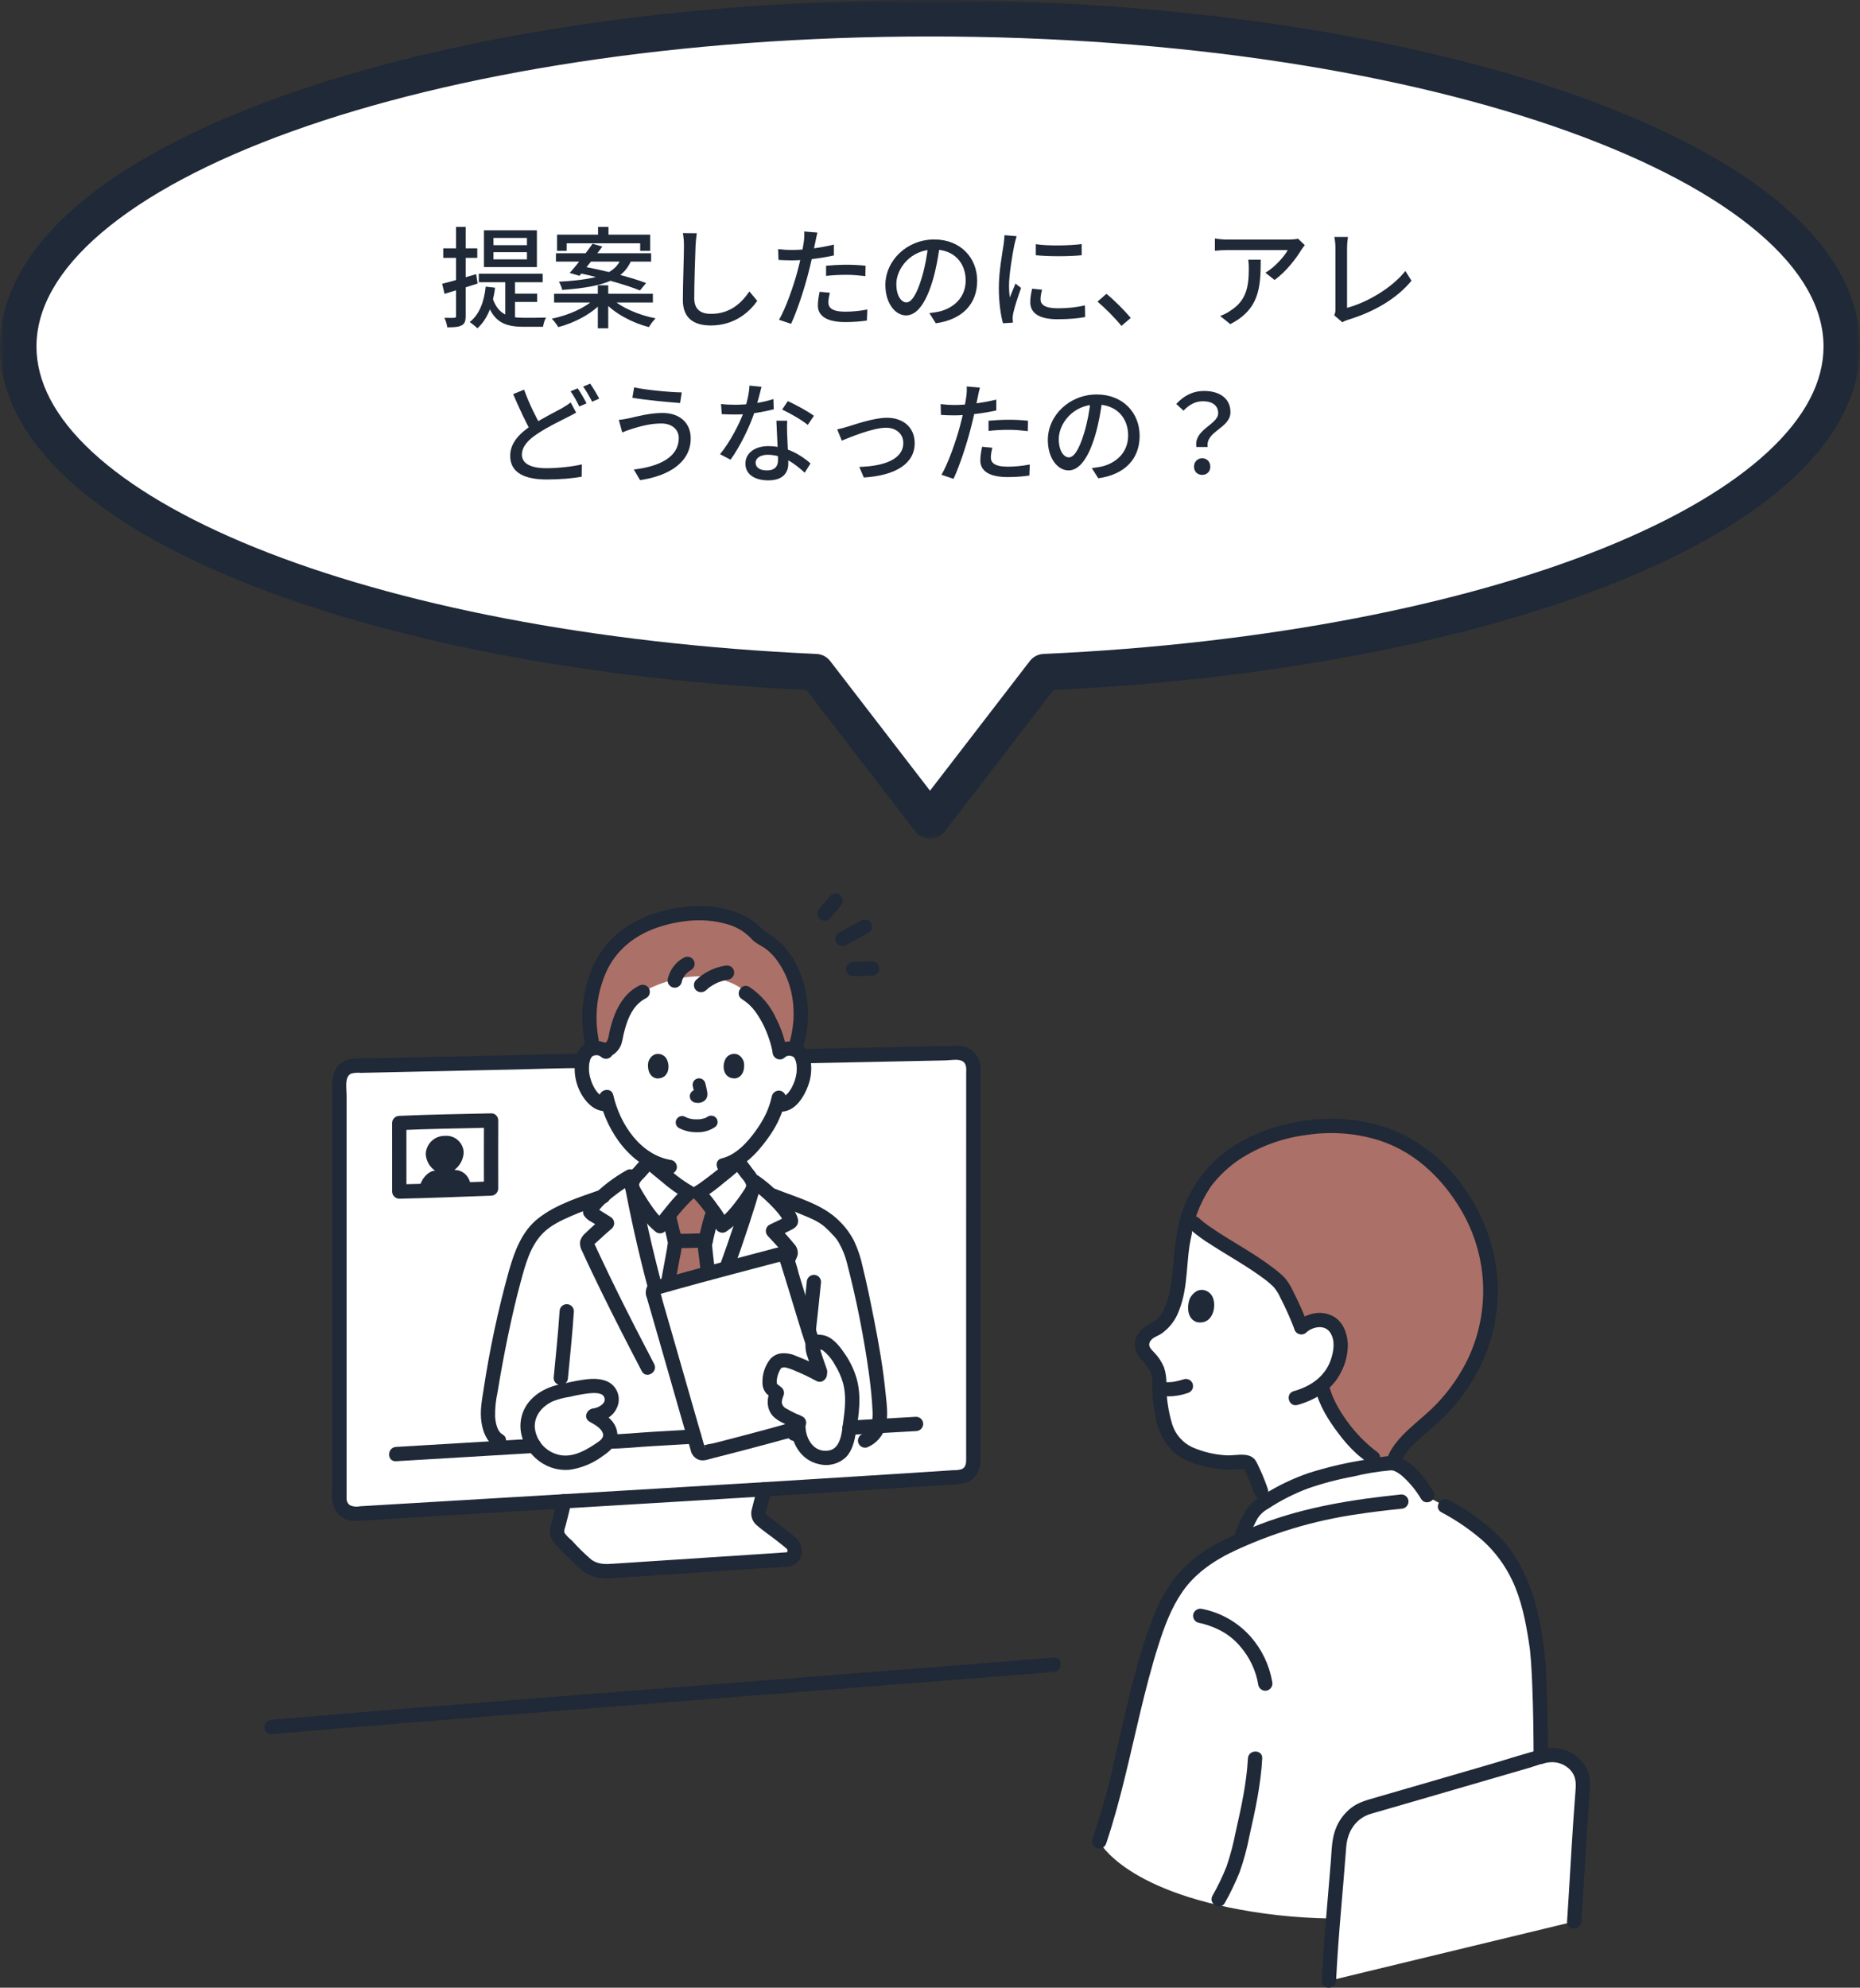
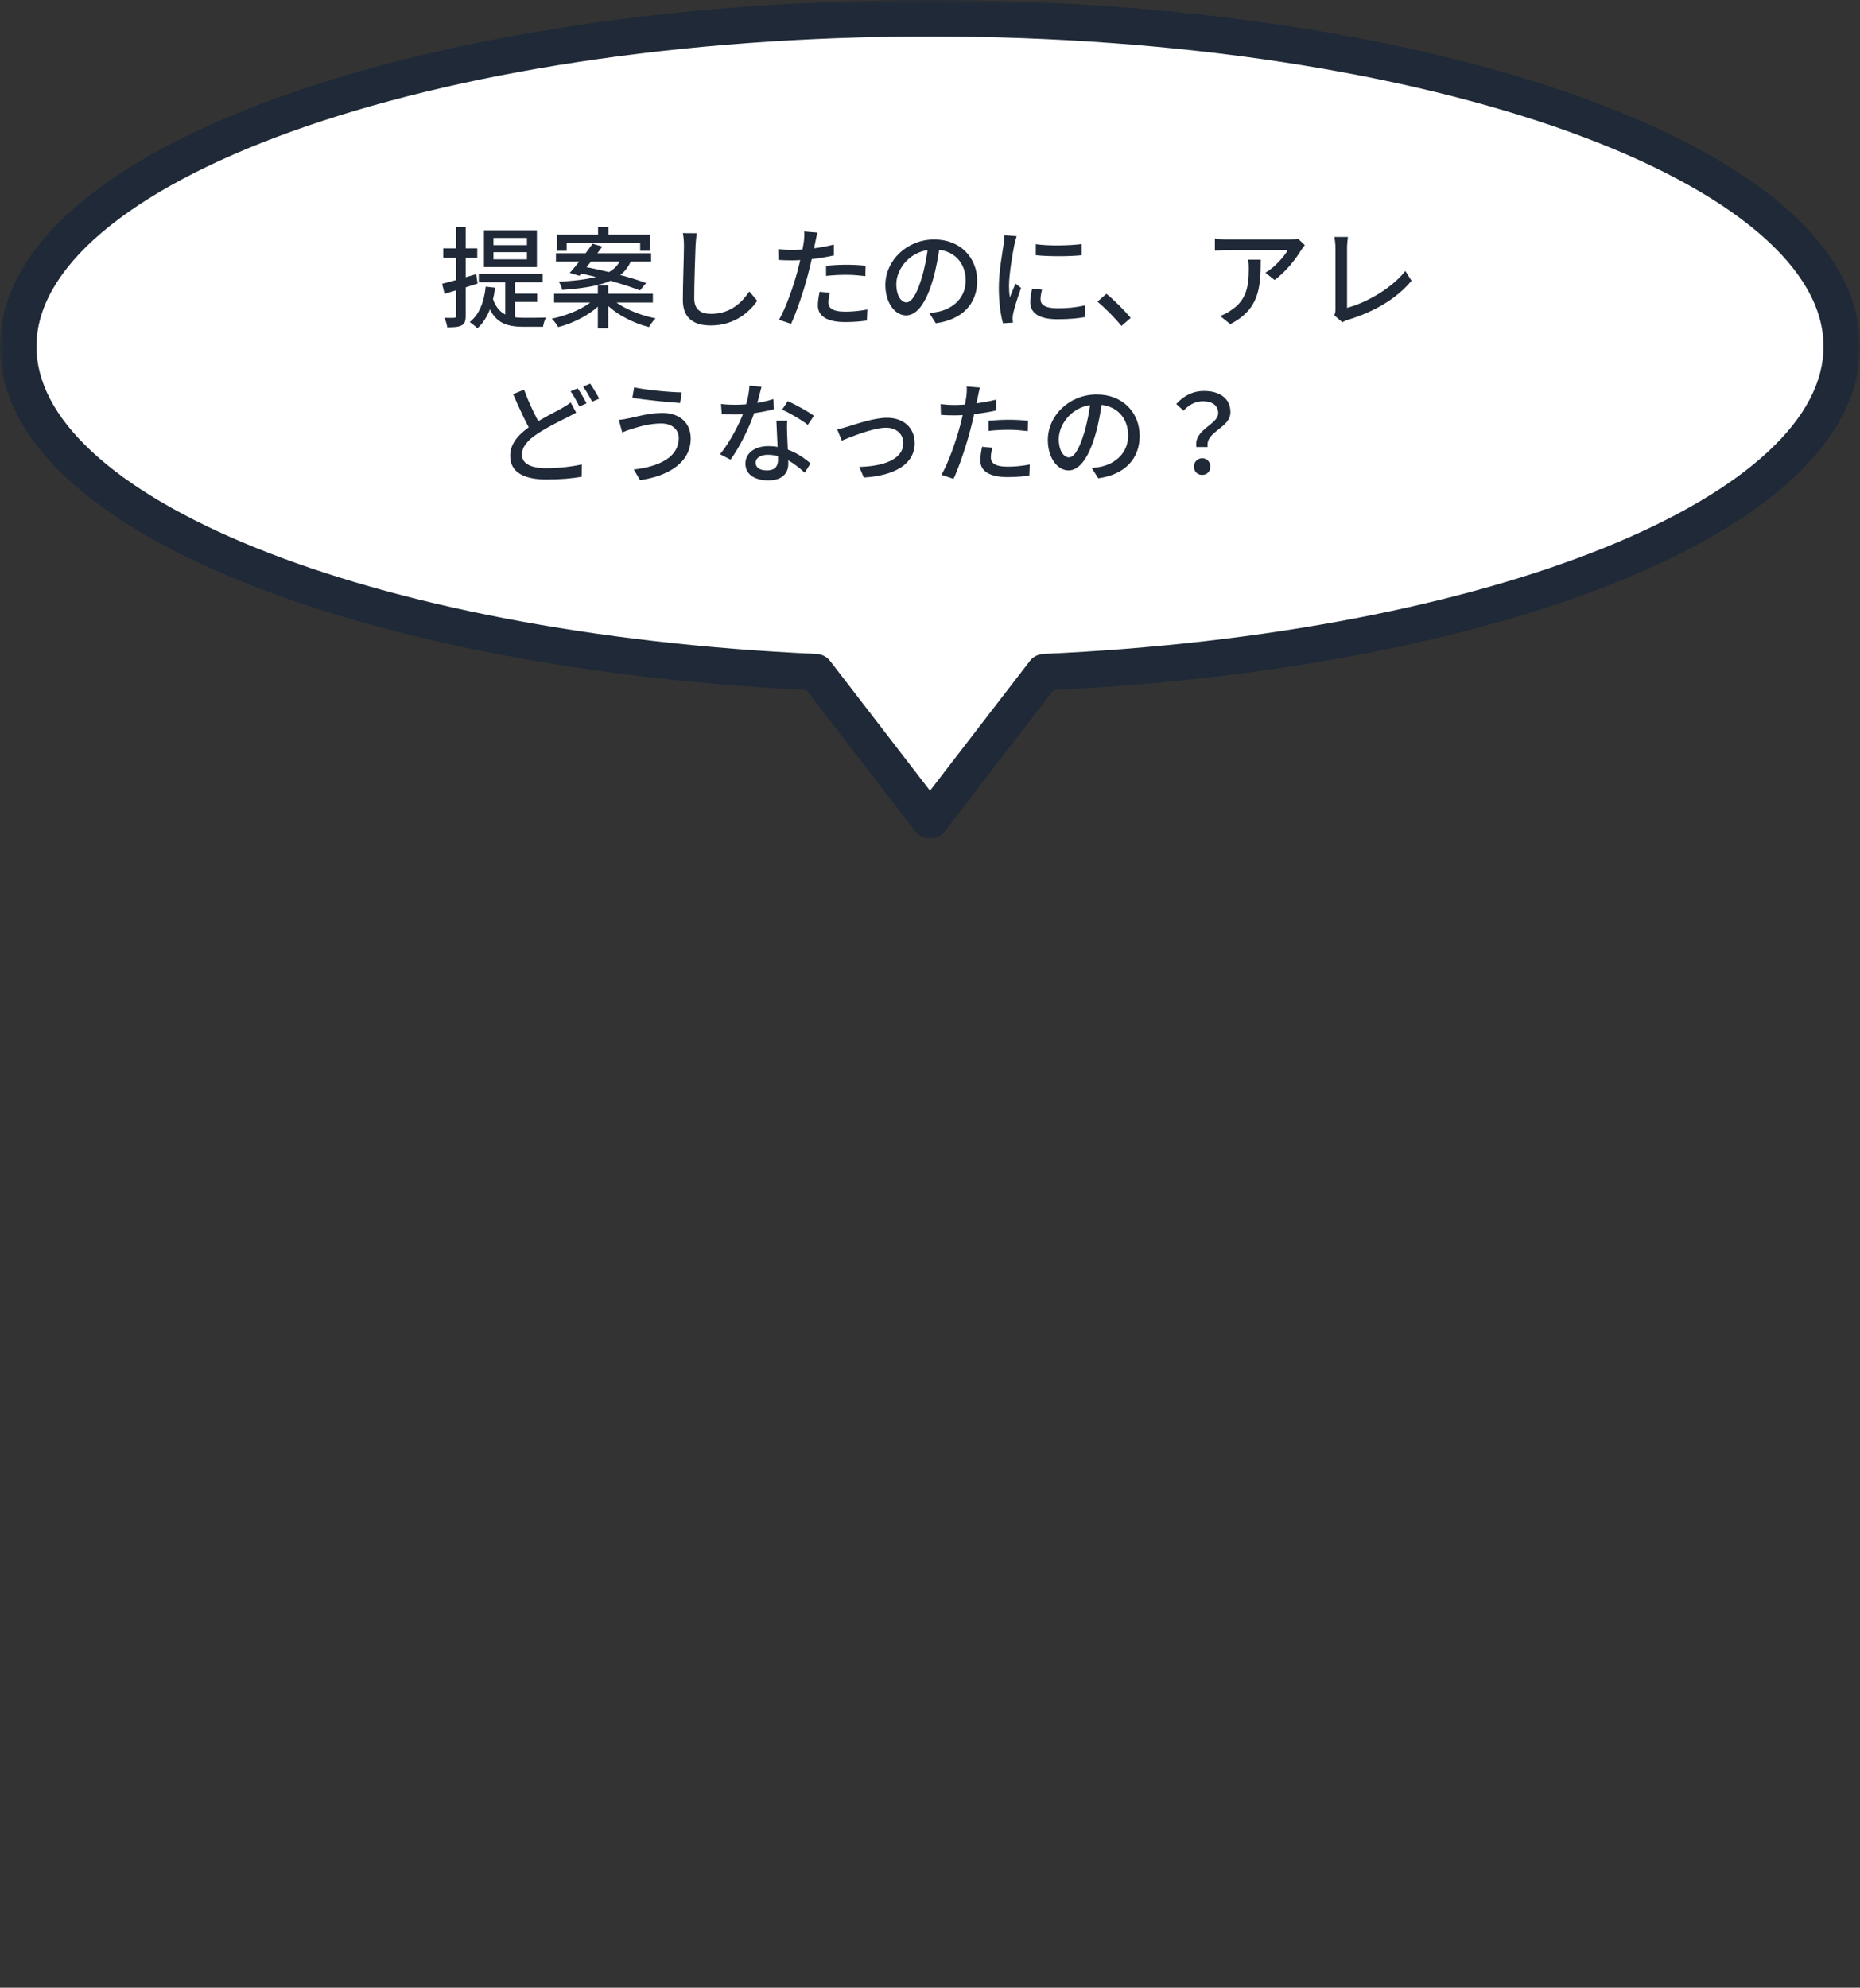
<svg xmlns="http://www.w3.org/2000/svg" width="204" height="218" viewBox="0 0 204 218" fill="none">
  <rect x="0" y="0" width="204" height="218" fill="#333333" stroke="none" />
  <g clip-path="url(#clip0_4692_18254)">
    <path d="M143.767 162.305C142.008 162.927 140.325 163.748 138.752 164.752L138.302 163.547C137.992 162.624 137.619 161.724 137.186 160.853C137.126 160.666 137 160.508 136.832 160.408C136.663 160.308 136.464 160.272 136.272 160.308C134.842 160.583 132.791 160.303 131.11 159.702C130.845 159.607 130.589 159.506 130.346 159.394C129.258 158.888 128.41 157.98 127.978 156.86C127.673 156.09 127.467 155.285 127.365 154.463C127.197 153.297 127.12 152.12 127.133 150.942C127.028 150.347 126.779 149.787 126.409 149.31C125.817 148.569 124.82 147.952 125.44 146.787C125.692 146.356 126.08 146.02 126.544 145.832C128.846 144.799 129.187 141.451 129.44 139.038C129.469 137.344 129.75 135.664 130.273 134.053L130.408 133.65L130.952 134.16C133.012 136.093 138.375 138.582 140.475 140.826C141.369 142.332 142.122 143.918 142.726 145.562C143.165 145.147 143.723 144.879 144.321 144.797C144.659 144.739 145.004 144.758 145.334 144.85C145.663 144.943 145.968 145.107 146.226 145.332C146.947 146.005 147.164 147.256 146.994 148.242C146.795 149.675 146.075 150.984 144.971 151.92C144.999 152.056 145.017 152.136 145.017 152.136C145.471 154.221 147.762 157.691 149.86 159.314L151.507 160.589C149.182 160.944 146.878 161.43 144.608 162.044C144.359 162.112 144.106 162.19 143.85 162.276L143.767 162.305Z" fill="white" />
    <path d="M105.099 115.491C94.062 115.711 53.17 116.574 38.816 116.897C38.392 116.906 37.989 117.081 37.692 117.384C37.396 117.687 37.23 118.094 37.23 118.518C37.23 125.884 37.23 156.736 37.23 164.398C37.231 164.62 37.276 164.839 37.364 165.042C37.453 165.246 37.581 165.429 37.743 165.581C37.905 165.732 38.096 165.849 38.305 165.924C38.513 165.999 38.735 166.031 38.956 166.017C58.191 164.874 91.805 162.899 105.24 161.983C105.65 161.956 106.034 161.773 106.315 161.473C106.596 161.173 106.751 160.777 106.751 160.366C106.751 153.394 106.754 124.384 106.754 117.113C106.754 116.897 106.711 116.683 106.628 116.484C106.544 116.285 106.422 116.105 106.268 115.954C106.114 115.803 105.931 115.684 105.73 115.605C105.529 115.525 105.315 115.487 105.099 115.491V115.491Z" fill="white" />
    <path d="M64.175 171.499C64.129 171.459 64.084 171.417 64.04 171.373C63.194 170.536 62.067 169.424 61.427 168.756C61.267 168.601 61.157 168.4 61.112 168.181C61.068 167.962 61.09 167.735 61.177 167.529C61.368 166.761 61.748 165.265 61.89 164.654C69.259 164.216 76.869 163.761 83.835 163.336L83.831 163.347L83.193 165.817C83.152 165.974 83.158 166.139 83.211 166.292C83.263 166.444 83.36 166.578 83.488 166.676C84.7 167.603 86.031 168.621 86.825 169.292C87.332 169.699 87.282 170.939 86.425 171.02C85.559 171.102 73.602 171.861 66.613 172.332C66.172 172.362 65.729 172.304 65.31 172.161C64.891 172.018 64.505 171.793 64.175 171.499V171.499Z" fill="white" />
    <path d="M84.475 131.004L84.448 130.993C83.918 130.51 83.364 130.053 82.787 129.626C81.493 134.045 79.869 138.755 78.172 143.024C76.877 146.285 76.474 147.325 74.793 150.803C73.527 147.265 73.234 146.176 72.301 142.833C71.065 138.409 69.947 133.554 69.129 129.023C68.031 129.665 66.998 130.411 66.044 131.252C64.457 131.777 62.901 132.391 61.384 133.091C60.391 133.537 59.495 134.174 58.748 134.965C58.049 135.807 57.504 136.766 57.136 137.796C55.824 141.593 54.324 148.904 53.545 154.238C53.367 155.551 53.731 157.501 54.719 157.997L56.153 158.718C71.725 157.802 86.765 156.954 96.319 156.41C96.463 155.977 96.525 155.521 96.502 155.066C96.463 154.191 96.407 153.315 96.311 152.445C96.076 150.313 95.754 148.181 95.337 146.076C94.585 142.285 94.331 140.909 93.473 137.613C93.202 136.845 92.834 136.115 92.379 135.44C91.797 134.697 91.111 134.044 90.341 133.499C88.563 132.497 86.318 131.773 84.475 131.004Z" fill="white" />
    <path d="M66.458 115.344C66.314 115.21 66.144 115.106 65.96 115.038C65.775 114.97 65.579 114.939 65.382 114.947C65.132 114.938 64.884 114.997 64.665 115.118C64.446 115.239 64.263 115.417 64.138 115.633C63.713 116.364 63.727 117.711 64.008 118.547C64.234 119.374 64.69 120.118 65.324 120.694C65.511 120.852 65.731 120.966 65.969 121.026C66.206 121.086 66.454 121.091 66.694 121.042C67.122 122.527 67.849 123.91 68.832 125.104C69.486 125.924 70.276 126.626 71.168 127.179C71.168 127.32 71.168 127.412 71.168 127.412C71.62 127.799 74.372 130.173 75.593 130.805H76.589C77.179 130.494 80.609 127.864 80.912 127.347V127.112C82.937 125.779 84.498 123.088 84.799 122.278C84.971 121.894 85.118 121.5 85.239 121.097L85.36 121.118C85.585 121.148 85.814 121.132 86.032 121.069C86.25 121.007 86.453 120.9 86.628 120.756C87.265 120.184 87.726 119.442 87.956 118.617C88.242 117.783 88.263 116.435 87.843 115.702C87.719 115.485 87.537 115.306 87.319 115.184C87.101 115.062 86.853 115.001 86.603 115.008C86.406 114.999 86.21 115.029 86.025 115.096C85.839 115.164 85.669 115.267 85.524 115.4C85.524 115.4 87.667 106.168 75.769 106.168C65.713 106.167 66.458 115.344 66.458 115.344Z" fill="white" />
    <path d="M72.133 142.241C71.044 138.273 70.054 133.989 69.293 129.923C69.328 129.605 69.462 129.306 69.676 129.069C70.129 128.587 70.705 127.887 71.167 127.412C71.619 127.799 74.371 130.173 75.592 130.805H76.588C77.178 130.494 80.608 127.864 80.911 127.347C81.347 127.879 81.88 128.654 82.306 129.19C82.516 129.467 82.628 129.805 82.626 130.153C81.361 134.418 79.798 138.925 78.168 143.025C76.874 146.286 76.47 147.327 74.789 150.805C73.524 147.267 73.23 146.176 72.297 142.835C72.242 142.638 72.188 142.44 72.133 142.241Z" fill="white" />
    <path d="M168.334 207.341C169.263 201.4 169.07 184.2 168.531 180.541C168.266 178.279 167.737 176.056 166.956 173.917C165.039 169.1 161.689 166.807 156.662 164.214C155.446 162.142 153.708 160.443 152.593 160.478C151.357 160.517 147.447 161.262 144.601 162.044C142.008 162.757 138.882 164.514 137.768 165.459C137.168 165.969 136.569 167.54 136.236 168.334L135.976 168.953C135.551 169.143 135.125 169.343 134.697 169.553C131.334 171.195 129.215 173.15 127.64 176.615C125.802 180.662 124.206 187.919 122.901 193.639C122.285 196.462 121.504 199.247 120.561 201.979C120.561 201.979 123.42 207.787 138.769 209.878C154.117 211.969 168.334 207.341 168.334 207.341Z" fill="white" />
    <path d="M145.752 217.244C145.992 212.191 146.543 207.154 146.876 202.397C147.012 200.455 148.173 198.743 150.044 198.203C155.599 196.601 163.689 194.243 169.277 192.617C171.457 191.984 173.794 193.637 173.619 195.899C173.079 202.908 173.006 205.605 172.653 210.744" fill="white" />
    <path d="M65.683 159.04C64.627 159.755 63.452 160.389 62.161 160.433C61.167 160.444 60.201 160.109 59.426 159.486C58.652 158.863 58.119 157.99 57.918 157.017C57.6 155.122 58.742 153.519 60.768 152.78C61.89 152.535 63.808 152.064 64.752 152.018C65.574 151.979 66.517 152.086 66.912 152.768C67.053 153.037 67.11 153.342 67.076 153.643C67.042 153.945 66.918 154.23 66.721 154.461C66.512 154.695 66.258 154.886 65.975 155.023C65.691 155.159 65.383 155.238 65.069 155.255C65.592 155.517 66.068 155.864 66.476 156.282C66.674 156.486 66.815 156.739 66.884 157.015C66.954 157.291 66.949 157.58 66.872 157.853C66.655 158.295 66.31 158.66 65.882 158.903C65.816 158.949 65.75 158.994 65.683 159.04Z" fill="white" />
    <path d="M71.7 142.117C71.67 142.017 71.642 141.921 71.616 141.832C71.598 141.774 71.592 141.712 71.598 141.651C71.604 141.59 71.623 141.531 71.652 141.476C71.681 141.422 71.72 141.375 71.768 141.336C71.816 141.297 71.871 141.268 71.929 141.251C75.391 140.225 82.389 138.405 85.652 137.541C85.769 137.511 85.893 137.527 85.999 137.586C86.105 137.645 86.184 137.742 86.219 137.858C87.555 142.159 88.71 146.031 89.209 147.511L91.501 155.428L86.611 156.879C85.008 157.34 79.454 158.827 77.135 159.375C77.018 159.403 76.895 159.385 76.791 159.325C76.686 159.265 76.609 159.167 76.575 159.052C75.668 155.956 72.744 145.671 71.7 142.117Z" fill="white" />
    <path d="M90.695 159.891C90.237 159.897 89.785 159.801 89.369 159.611C89.037 159.468 88.734 159.264 88.477 159.01C88.068 158.569 87.8 158.017 87.705 157.424C87.566 156.966 87.517 156.485 87.561 156.008C86.957 155.739 86.561 155.512 86.287 155.392C85.88 155.24 85.521 154.983 85.246 154.647C85.046 154.367 84.949 154.026 84.971 153.683C85.003 153.365 85.086 153.055 85.218 152.764C84.975 152.595 84.747 152.405 84.538 152.196C84.2 151.488 84.603 150.278 84.921 149.776C85.006 149.619 85.128 149.485 85.276 149.386C85.424 149.286 85.593 149.224 85.77 149.204C86.001 149.158 86.24 149.173 86.462 149.248C87.725 149.672 88.943 150.217 90.102 150.873C89.838 150.121 89.407 148.913 89.185 148.156C89.128 147.946 89.107 147.728 89.121 147.511C89.141 147.41 89.197 147.321 89.278 147.259C89.359 147.196 89.461 147.166 89.563 147.173C89.85 147.161 90.136 147.201 90.409 147.29C91.039 147.61 91.755 148.488 92.228 149.263C92.824 150.185 93.22 151.222 93.389 152.307C93.487 153.219 93.491 154.139 93.4 155.052C93.22 156.071 93.204 156.683 92.933 157.777C92.839 158.275 92.632 158.745 92.329 159.152C91.971 159.558 91.474 159.815 90.936 159.874C90.854 159.883 90.775 159.889 90.695 159.891Z" fill="white" />
    <path d="M140.475 140.827C141.369 142.334 142.122 143.92 142.726 145.564C143.164 145.148 143.722 144.88 144.321 144.797C144.659 144.739 145.004 144.758 145.334 144.85C145.663 144.943 145.968 145.107 146.226 145.332C146.947 146.005 147.164 147.256 146.994 148.242C146.795 149.675 146.075 150.984 144.971 151.92C144.999 152.056 145.017 152.136 145.017 152.136C145.471 154.221 147.762 157.691 149.86 159.314L151.507 160.589C151.963 160.526 152.342 160.486 152.599 160.478C152.669 160.476 152.738 160.48 152.807 160.491C153.28 158.485 155.882 156.677 157.354 155.295C159.689 153.103 163.174 148.747 163.473 142.35C163.579 138.924 162.747 135.534 161.065 132.547C157.207 125.851 152.4 124.389 149.415 123.79C147.508 123.435 145.557 123.387 143.634 123.647C142.57 123.78 141.517 123.985 140.482 124.262C134.829 125.772 132.304 129.401 131.807 130.236C131.159 131.263 130.645 132.368 130.277 133.525L130.954 134.161C133.012 136.095 138.375 138.583 140.475 140.827Z" fill="#AB7067" />
    <path d="M74.036 136.39C74.033 136.537 73.68 138.46 73.231 140.875C74.52 140.509 76.066 140.086 77.66 139.659C77.475 138.067 77.319 136.865 77.319 136.455C77.48 135.682 77.88 134.032 78.033 133.502C78.033 133.502 78.142 133.245 78.283 132.914C77.777 132.167 77.211 131.462 76.59 130.807H75.595C74.799 131.583 74.055 132.41 73.367 133.282L73.381 133.354C73.487 134.038 74.048 135.979 74.036 136.39Z" fill="#AB7067" />
    <path d="M87.764 109.838C87.542 107.633 86.594 105.564 85.069 103.956C84.476 103.428 83.823 102.972 83.123 102.595C81.557 100.556 78.185 99.952 75.522 100.212C72.489 100.509 69.363 101.565 67.317 103.862C64.972 106.496 64.035 111.068 65.081 114.98C65.181 114.961 65.282 114.95 65.384 114.947C65.72 114.934 66.05 115.034 66.322 115.23C66.616 115.168 66.884 115.019 67.09 114.801C67.296 114.583 67.432 114.308 67.478 114.011C67.655 112.947 67.975 111.911 68.43 110.933C68.846 110.019 69.557 109.271 70.448 108.807C70.572 108.739 70.67 108.684 70.67 108.684C70.67 108.684 73.917 106.859 77.177 107.105C80.229 107.336 81.527 108.592 81.527 108.592L82.008 109.057C84.27 110.571 85.353 114.135 85.528 115.4C85.672 115.267 85.842 115.163 86.028 115.096C86.213 115.029 86.409 114.999 86.606 115.008C86.8 115.013 86.991 115.05 87.173 115.118C87.76 113.424 87.962 111.62 87.764 109.838V109.838Z" fill="#AB7067" />
    <path d="M63.889 115.569C61.292 115.569 58.691 115.68 56.096 115.736C53.716 115.788 51.336 115.84 48.955 115.89L42.74 116.027C41.879 116.045 41.017 116.065 40.156 116.084C39.301 116.103 38.337 115.998 37.582 116.476C36.363 117.248 36.447 118.561 36.447 119.815V162.335C36.447 163.268 36.274 164.458 36.64 165.328C36.833 165.778 37.158 166.159 37.571 166.422C37.985 166.685 38.468 166.817 38.958 166.801C40.049 166.779 41.146 166.671 42.236 166.605L49.25 166.189C54.437 165.882 59.623 165.574 64.81 165.266C74.415 164.693 84.02 164.109 93.624 163.516C97.159 163.295 100.693 163.067 104.227 162.834C105.121 162.774 106.024 162.787 106.735 162.155C107.018 161.88 107.237 161.547 107.376 161.177C107.514 160.808 107.57 160.413 107.538 160.02V157.387C107.538 151.534 107.538 145.681 107.538 139.828C107.538 133.741 107.538 127.654 107.538 121.567C107.538 120.515 107.538 119.463 107.538 118.412C107.538 118.029 107.541 117.646 107.538 117.264C107.556 116.802 107.445 116.344 107.218 115.941C106.991 115.539 106.657 115.207 106.253 114.983C105.512 114.593 104.637 114.715 103.831 114.731C103.048 114.746 102.267 114.762 101.485 114.778C99.393 114.82 97.302 114.863 95.213 114.906L87.914 115.058C86.906 115.08 86.902 116.648 87.914 116.627C92.394 116.533 96.875 116.44 101.355 116.349L103.724 116.301C104.257 116.29 105.159 116.099 105.619 116.423C106.054 116.73 105.969 117.285 105.968 117.749C105.968 118.168 105.968 118.587 105.968 119.007C105.966 124.444 105.965 129.883 105.966 135.322C105.966 141.472 105.966 147.623 105.966 153.774V159.862C105.966 160.361 106.005 160.919 105.442 161.142C105.146 161.221 104.841 161.255 104.535 161.245L103.42 161.32C101.77 161.429 100.12 161.536 98.469 161.641C89.631 162.206 80.792 162.749 71.954 163.27C62.183 163.857 52.412 164.438 42.641 165.013L39.486 165.201C39.116 165.286 38.727 165.247 38.382 165.09C38.257 165.001 38.158 164.881 38.094 164.742C38.029 164.604 38.002 164.451 38.015 164.298C38.007 163.479 38.015 162.659 38.015 161.84V120.127C38.015 119.445 37.752 118.077 38.52 117.746C38.866 117.657 39.224 117.63 39.579 117.667L40.75 117.641L43.421 117.582C47.829 117.484 52.237 117.388 56.645 117.294C59.057 117.242 61.474 117.14 63.886 117.14C64.896 117.14 64.897 115.571 63.886 115.571L63.889 115.569Z" fill="#1F2937" />
    <path d="M81.388 109.592C81.938 109.935 82.419 110.379 82.806 110.899C82.753 110.83 82.893 111.02 82.91 111.044C82.959 111.113 83.007 111.182 83.054 111.252C83.156 111.404 83.253 111.558 83.346 111.715C83.522 112.014 83.684 112.32 83.832 112.634C84.08 113.165 84.289 113.713 84.457 114.275C84.595 114.711 84.7 115.157 84.77 115.608C84.827 115.809 84.96 115.978 85.14 116.081C85.321 116.184 85.535 116.211 85.736 116.157C85.934 116.098 86.101 115.964 86.204 115.785C86.306 115.605 86.335 115.393 86.285 115.192C86.084 114.001 85.702 112.847 85.154 111.77C84.525 110.332 83.493 109.107 82.184 108.241C81.317 107.719 80.527 109.074 81.392 109.595L81.388 109.592Z" fill="#1F2937" />
    <path d="M74.461 123.715C75.074 124.034 75.758 124.193 76.449 124.178C77.183 124.205 77.904 123.986 78.498 123.555C78.564 123.489 78.615 123.412 78.651 123.326C78.687 123.24 78.705 123.149 78.705 123.056C78.704 122.869 78.629 122.69 78.498 122.557C78.363 122.429 78.184 122.359 77.999 122.359C77.813 122.359 77.635 122.429 77.5 122.557C77.744 122.366 77.5 122.547 77.421 122.587C77.362 122.618 77.205 122.668 77.43 122.59C77.377 122.608 77.325 122.629 77.27 122.648C77.124 122.695 76.967 122.705 76.823 122.751C76.895 122.728 76.945 122.736 76.838 122.747C76.794 122.751 76.75 122.755 76.706 122.758C76.6 122.765 76.493 122.768 76.387 122.767C76.292 122.767 76.197 122.763 76.102 122.757C76.058 122.754 76.014 122.75 75.971 122.746L75.897 122.738C75.841 122.731 75.864 122.734 75.966 122.747C75.952 122.725 75.783 122.714 75.751 122.708C75.683 122.693 75.615 122.676 75.547 122.655C75.489 122.638 75.43 122.619 75.374 122.597C75.355 122.59 75.336 122.582 75.317 122.575C75.204 122.536 75.486 122.653 75.385 122.603C75.314 122.567 75.242 122.534 75.172 122.497C75.01 122.403 74.818 122.376 74.636 122.424C74.455 122.471 74.3 122.589 74.206 122.75C74.111 122.912 74.085 123.105 74.132 123.286C74.18 123.467 74.298 123.622 74.459 123.716L74.461 123.715Z" fill="#1F2937" />
    <path d="M75.987 119.161C76.074 119.473 76.143 119.79 76.195 120.11L76.17 119.922C76.176 119.965 76.178 120.009 76.174 120.053L76.199 119.865C76.196 119.885 76.191 119.905 76.184 119.924L76.256 119.755C76.25 119.769 76.243 119.782 76.235 119.795L76.345 119.652C76.336 119.663 76.326 119.673 76.314 119.683L76.457 119.572C76.433 119.587 76.408 119.6 76.382 119.611L76.551 119.54C76.51 119.557 76.468 119.57 76.424 119.577L76.612 119.552C76.573 119.556 76.533 119.556 76.494 119.552L76.682 119.577C76.574 119.562 76.468 119.543 76.361 119.528C76.268 119.528 76.176 119.546 76.09 119.582C76.004 119.617 75.927 119.669 75.861 119.735C75.796 119.801 75.744 119.878 75.708 119.964C75.673 120.05 75.654 120.142 75.654 120.234C75.654 120.327 75.673 120.419 75.708 120.504C75.744 120.59 75.796 120.668 75.861 120.733L76.004 120.844C76.112 120.907 76.235 120.94 76.361 120.94H76.371L76.184 120.915C76.305 120.941 76.427 120.958 76.551 120.966C76.748 120.963 76.942 120.913 77.116 120.819C77.227 120.763 77.323 120.683 77.4 120.586C77.476 120.488 77.531 120.376 77.559 120.255C77.597 120.066 77.594 119.872 77.55 119.685C77.497 119.382 77.428 119.082 77.35 118.783C77.299 118.607 77.183 118.456 77.026 118.361C76.861 118.267 76.665 118.241 76.482 118.29C76.304 118.34 76.153 118.456 76.06 118.614C75.967 118.78 75.942 118.975 75.988 119.158L75.987 119.161Z" fill="#1F2937" />
    <path d="M71.129 116.395C70.964 116.936 71.073 118.179 72.097 118.284C73.451 118.275 73.522 116.772 73.066 116.065C72.694 115.488 71.597 115.247 71.129 116.395Z" fill="#1F2937" />
    <path d="M81.556 116.39C81.722 116.93 81.615 118.173 80.591 118.28C79.237 118.273 79.164 116.77 79.619 116.062C79.993 115.482 81.088 115.24 81.556 116.39Z" fill="#1F2937" />
    <path d="M55.113 157.32C54.514 156.988 54.35 156.007 54.302 155.376C54.285 154.482 54.374 153.591 54.566 152.718C54.911 150.587 55.304 148.463 55.747 146.349C56.154 144.398 56.597 142.453 57.123 140.531C57.625 138.693 58.138 136.715 59.497 135.3C60.349 134.413 61.523 133.861 62.635 133.374C63.863 132.836 65.134 132.405 66.396 131.957C67.341 131.622 66.934 130.106 65.979 130.444C63.615 131.283 61.045 132.049 59.043 133.614C57.234 135.028 56.436 137.232 55.822 139.361C54.627 143.663 53.695 148.034 53.03 152.449C52.84 153.635 52.627 154.782 52.805 155.983C52.956 157 53.372 158.146 54.321 158.674C55.205 159.165 55.997 157.812 55.113 157.32H55.113Z" fill="#1F2937" />
    <path d="M61.375 143.821C61.211 146.262 60.958 148.695 60.723 151.129C60.724 151.337 60.807 151.535 60.954 151.682C61.101 151.829 61.3 151.912 61.507 151.913C61.714 151.909 61.911 151.825 62.057 151.679C62.203 151.533 62.287 151.336 62.292 151.129C62.527 148.695 62.78 146.262 62.944 143.821C62.944 143.613 62.862 143.414 62.715 143.267C62.567 143.12 62.368 143.037 62.16 143.037C61.952 143.037 61.752 143.12 61.605 143.267C61.458 143.414 61.375 143.613 61.375 143.821V143.821Z" fill="#1F2937" />
    <path d="M87.88 157.462C87.958 157.016 88.03 156.568 88.103 156.121C88.136 156.02 88.141 155.912 88.117 155.808C88.113 155.704 88.081 155.604 88.024 155.516C87.972 155.427 87.903 155.35 87.821 155.287C87.739 155.225 87.645 155.18 87.546 155.153C87.446 155.127 87.342 155.121 87.24 155.135C87.138 155.149 87.04 155.183 86.951 155.235C86.862 155.285 86.785 155.353 86.723 155.434C86.661 155.514 86.616 155.607 86.59 155.705C86.517 156.152 86.445 156.6 86.367 157.046C86.334 157.148 86.329 157.256 86.353 157.36C86.357 157.464 86.389 157.565 86.446 157.652C86.551 157.831 86.723 157.962 86.924 158.015C87.125 158.067 87.339 158.038 87.519 157.933C87.607 157.883 87.684 157.815 87.746 157.735C87.808 157.654 87.854 157.562 87.88 157.464V157.462Z" fill="#1F2937" />
    <path d="M88.483 140.601C88.304 142.373 88.115 144.144 87.918 145.914C87.919 146.122 88.002 146.321 88.149 146.467C88.296 146.614 88.495 146.697 88.703 146.698C88.909 146.694 89.106 146.61 89.252 146.464C89.398 146.317 89.482 146.121 89.487 145.914C89.687 144.145 89.875 142.374 90.052 140.601C90.05 140.394 89.967 140.195 89.82 140.048C89.674 139.902 89.475 139.818 89.267 139.817C89.061 139.822 88.864 139.906 88.718 140.052C88.571 140.198 88.487 140.395 88.483 140.601Z" fill="#1F2937" />
    <path d="M84.619 131.906C85.683 132.334 86.761 132.723 87.82 133.161C88.723 133.536 89.737 133.915 90.476 134.573C90.818 134.881 91.142 135.208 91.446 135.553C91.689 135.8 91.893 136.081 92.053 136.388C92.441 137.084 92.731 137.83 92.916 138.604C93.951 142.603 94.753 146.658 95.318 150.749C95.501 152.121 95.646 153.494 95.706 154.875C95.743 155.733 95.583 156.857 94.67 157.236C94.473 157.297 94.306 157.43 94.204 157.61C94.102 157.789 94.072 158 94.121 158.201C94.177 158.401 94.31 158.571 94.49 158.673C94.671 158.776 94.885 158.804 95.086 158.75C95.57 158.556 96.004 158.254 96.354 157.867C96.704 157.48 96.96 157.019 97.104 156.517C97.461 155.347 97.246 154.008 97.13 152.816C96.864 150.091 96.392 147.396 95.86 144.713C95.476 142.771 95.084 140.831 94.609 138.91C94.409 137.959 94.102 137.033 93.696 136.15C93.287 135.343 92.751 134.606 92.109 133.968C90.242 132.059 87.449 131.362 85.034 130.391C84.833 130.337 84.619 130.365 84.439 130.468C84.258 130.57 84.125 130.74 84.069 130.94C84.019 131.141 84.048 131.353 84.15 131.533C84.252 131.712 84.42 131.846 84.618 131.905L84.619 131.906Z" fill="#1F2937" />
    <path d="M72.633 141.064C71.55 137.02 70.634 132.937 69.883 128.814C69.85 128.699 69.792 128.593 69.712 128.503C69.632 128.414 69.532 128.344 69.421 128.299C69.31 128.253 69.191 128.234 69.071 128.242C68.951 128.25 68.835 128.284 68.731 128.344C67.325 129.128 66.038 130.11 64.912 131.26C64.452 131.755 63.662 132.579 64.049 133.314C64.276 133.635 64.584 133.89 64.941 134.054C65.355 134.313 65.77 134.573 66.185 134.832L66.027 133.601C65.427 134.119 64.83 134.64 64.26 135.192C63.953 135.434 63.729 135.767 63.621 136.143C63.577 136.524 63.66 136.91 63.856 137.241C64.528 138.726 65.238 140.195 65.953 141.659C67.386 144.592 68.879 147.495 70.39 150.388C70.858 151.283 72.212 150.491 71.745 149.596C70.378 146.98 69.026 144.355 67.72 141.708C67.085 140.418 66.46 139.122 65.848 137.82C65.688 137.478 65.528 137.136 65.37 136.793C65.368 136.789 65.153 136.208 65.107 136.558C65.116 136.491 65.449 136.223 65.499 136.176C66.029 135.671 66.581 135.189 67.135 134.711C67.219 134.626 67.281 134.522 67.319 134.409C67.357 134.296 67.369 134.175 67.354 134.057C67.338 133.938 67.297 133.825 67.231 133.725C67.166 133.625 67.079 133.541 66.976 133.479L66.121 132.944L65.732 132.701C65.626 132.636 65.516 132.577 65.403 132.526L65.51 132.921L65.517 132.826L65.41 133.222C65.793 132.398 66.609 131.761 67.303 131.208C68.006 130.654 68.748 130.151 69.522 129.701L68.369 129.233C69.119 133.35 70.036 137.434 71.119 141.482C71.38 142.456 72.894 142.043 72.632 141.065L72.633 141.064Z" fill="#1F2937" />
    <path d="M77.139 135.262C76.145 135.301 75.15 135.319 74.156 135.328C73.948 135.328 73.748 135.41 73.601 135.557C73.454 135.705 73.371 135.904 73.371 136.112C73.371 136.32 73.454 136.519 73.601 136.667C73.748 136.814 73.948 136.896 74.156 136.896C75.15 136.887 76.145 136.87 77.139 136.83C77.347 136.83 77.546 136.747 77.693 136.6C77.84 136.453 77.923 136.254 77.923 136.046C77.923 135.838 77.84 135.638 77.693 135.491C77.546 135.344 77.347 135.262 77.139 135.262Z" fill="#1F2937" />
    <path d="M78.443 139.656C78.364 138.975 78.28 138.294 78.203 137.612C78.176 137.377 78.15 137.141 78.129 136.903C78.121 136.817 78.114 136.73 78.108 136.643C78.11 136.602 78.108 136.561 78.103 136.521C78.07 136.417 78.053 136.671 78.091 136.575C78.161 136.344 78.213 136.108 78.248 135.869C78.311 135.597 78.376 135.325 78.442 135.052C78.551 134.603 78.659 134.153 78.787 133.708C79.064 132.736 77.551 132.321 77.273 133.291C76.999 134.248 76.742 135.235 76.567 136.215C76.524 136.654 76.544 137.097 76.625 137.53C76.704 138.239 76.792 138.947 76.874 139.655C76.88 139.862 76.965 140.058 77.111 140.203C77.257 140.349 77.453 140.434 77.659 140.44C77.867 140.438 78.065 140.355 78.212 140.209C78.359 140.062 78.442 139.863 78.443 139.655L78.443 139.656Z" fill="#1F2937" />
    <path d="M72.622 133.56C72.719 134.152 72.885 134.736 73.027 135.318C73.098 135.612 73.17 135.906 73.226 136.204C73.236 136.254 73.244 136.306 73.253 136.357C73.272 136.461 73.237 136.165 73.248 136.338C73.26 136.531 73.204 136.295 73.265 136.28C73.218 136.467 73.186 136.657 73.17 136.848C73.113 137.175 73.054 137.501 72.995 137.829C72.822 138.776 72.647 139.723 72.469 140.669C72.419 140.87 72.449 141.081 72.551 141.261C72.653 141.44 72.82 141.574 73.018 141.634C73.219 141.687 73.432 141.659 73.613 141.557C73.793 141.454 73.927 141.284 73.983 141.085C74.166 140.104 74.348 139.122 74.527 138.141C74.654 137.587 74.749 137.026 74.811 136.461C74.8 135.962 74.716 135.466 74.563 134.991C74.415 134.378 74.238 133.766 74.136 133.143C74.08 132.943 73.947 132.774 73.766 132.671C73.586 132.568 73.372 132.541 73.171 132.594C72.973 132.654 72.805 132.787 72.703 132.967C72.601 133.146 72.572 133.359 72.622 133.559V133.56Z" fill="#1F2937" />
    <path d="M70.614 126.859C70.235 127.251 69.881 127.669 69.519 128.078C69.102 128.464 68.781 128.943 68.583 129.476C68.375 130.224 68.683 130.775 69.041 131.387C69.429 132.051 69.844 132.701 70.296 133.323C70.761 134.022 71.335 134.642 71.995 135.161C72.145 135.248 72.32 135.284 72.492 135.261C72.663 135.239 72.823 135.161 72.946 135.038C73.959 133.783 74.943 132.44 76.149 131.361C76.233 131.276 76.296 131.173 76.334 131.059C76.373 130.946 76.385 130.826 76.37 130.707C76.354 130.588 76.312 130.475 76.247 130.375C76.182 130.275 76.094 130.191 75.992 130.129C75.146 129.643 74.35 129.076 73.615 128.436C72.975 127.921 72.348 127.392 71.725 126.859C71.575 126.716 71.377 126.637 71.17 126.637C70.964 126.637 70.765 126.716 70.616 126.859C70.47 127.007 70.388 127.206 70.388 127.413C70.388 127.621 70.47 127.82 70.616 127.968C71.261 128.521 71.91 129.068 72.574 129.6C73.388 130.309 74.267 130.939 75.2 131.482L75.041 130.25C73.835 131.33 72.852 132.673 71.839 133.928L72.789 133.805C72.65 133.705 72.875 133.884 72.75 133.773C72.689 133.719 72.628 133.665 72.57 133.609C72.45 133.494 72.335 133.374 72.226 133.248C72.023 133.019 71.831 132.78 71.653 132.53C71.241 131.963 70.861 131.373 70.503 130.77C70.382 130.568 70.263 130.364 70.15 130.158C70.114 130.091 70.083 130.014 70.04 129.951C70.02 129.922 69.954 129.797 70.047 129.995C70.125 130.165 70.073 129.987 70.098 129.892C70.186 129.561 70.513 129.32 70.745 129.056C71.068 128.689 71.386 128.319 71.726 127.966C72.424 127.239 71.315 126.128 70.614 126.859Z" fill="#1F2937" />
    <path d="M87.008 138.617C87.224 138.317 87.387 137.982 87.488 137.626C87.519 137.409 87.499 137.188 87.431 136.979C87.364 136.771 87.249 136.581 87.096 136.424C86.54 135.737 85.934 135.091 85.33 134.448L85.17 135.681C85.636 135.451 86.103 135.222 86.57 134.994C87.016 134.775 87.515 134.543 87.535 133.969C87.56 133.276 86.947 132.555 86.537 132.045C85.556 130.874 84.428 129.834 83.181 128.951C83.077 128.892 82.96 128.857 82.841 128.849C82.721 128.841 82.601 128.86 82.49 128.906C82.379 128.951 82.28 129.021 82.2 129.11C82.12 129.2 82.061 129.306 82.028 129.422C81.146 132.467 80.038 135.794 78.902 138.918C78.557 139.868 80.073 140.278 80.416 139.335C81.015 137.686 81.588 136.027 82.136 134.359C82.402 133.547 82.661 132.732 82.913 131.916C83.039 131.508 83.148 131.092 83.269 130.687C83.273 130.561 83.283 130.548 83.301 130.65C83.366 130.504 83.368 130.473 83.306 130.555C83.376 130.316 83.472 130.08 83.541 129.838L82.389 130.309C83.118 130.851 83.807 131.445 84.451 132.085C84.798 132.422 85.124 132.78 85.427 133.157C85.538 133.3 85.642 133.45 85.74 133.603C85.8 133.698 85.858 133.795 85.91 133.895C85.962 133.994 85.963 134.192 85.967 133.973L86.074 133.577L86.008 133.666L86.29 133.385C85.676 133.738 85.013 134.019 84.379 134.331C84.276 134.393 84.189 134.476 84.124 134.576C84.058 134.676 84.016 134.79 84.001 134.908C83.986 135.027 83.998 135.147 84.036 135.261C84.073 135.374 84.136 135.477 84.22 135.563C84.616 135.985 85.011 136.408 85.394 136.843C85.556 137.065 85.735 137.275 85.929 137.47C85.866 137.419 86.022 137.259 85.875 137.463C85.793 137.576 85.726 137.713 85.654 137.833C85.137 138.703 86.493 139.492 87.009 138.625L87.008 138.617Z" fill="#1F2937" />
    <path d="M80.359 127.902C80.649 128.259 80.916 128.634 81.189 129.004C81.422 129.318 81.773 129.631 81.836 130.011C81.825 129.944 81.846 130.234 81.842 130.199C81.838 130.175 81.89 130.068 81.866 130.113C81.835 130.169 81.799 130.223 81.765 130.277C81.639 130.478 81.508 130.675 81.373 130.87C81.008 131.413 80.615 131.937 80.196 132.438C79.969 132.707 79.732 132.97 79.48 133.216C79.365 133.327 79.247 133.435 79.124 133.538C79.013 133.632 79.172 133.516 79.023 133.617C78.958 133.66 78.894 133.702 78.827 133.742L79.9 134.024C79.574 133.401 79.196 132.807 78.769 132.248C78.283 131.539 77.74 130.872 77.145 130.252L76.986 131.484C77.843 130.961 78.656 130.368 79.414 129.71C79.866 129.357 80.314 128.995 80.748 128.618C81.07 128.37 81.354 128.076 81.59 127.745C82.127 126.886 80.769 126.098 80.236 126.954C80.167 127.064 80.391 126.797 80.236 126.947C80.181 127.001 80.13 127.058 80.075 127.111C79.926 127.257 79.77 127.394 79.612 127.53C79.186 127.899 78.746 128.253 78.303 128.601L78.147 128.724L78.052 128.798C78.095 128.765 78.095 128.765 78.052 128.798C77.938 128.886 77.824 128.973 77.71 129.059C77.501 129.219 77.289 129.376 77.075 129.53C76.794 129.749 76.5 129.949 76.193 130.128C76.09 130.19 76.003 130.274 75.938 130.374C75.872 130.474 75.83 130.587 75.815 130.706C75.8 130.824 75.812 130.945 75.849 131.058C75.887 131.171 75.95 131.275 76.034 131.36C76.562 131.904 77.042 132.492 77.47 133.118C77.874 133.653 78.234 134.22 78.544 134.815C78.651 134.992 78.823 135.122 79.024 135.174C79.224 135.227 79.438 135.199 79.618 135.096C80.285 134.656 80.874 134.11 81.362 133.477C81.889 132.843 82.382 132.181 82.84 131.495C83.253 130.879 83.537 130.326 83.334 129.545C83.16 129.053 82.891 128.6 82.542 128.212C82.189 127.735 81.841 127.254 81.467 126.793C81.319 126.647 81.12 126.565 80.912 126.565C80.704 126.565 80.505 126.647 80.357 126.793C80.215 126.942 80.136 127.141 80.136 127.348C80.136 127.554 80.216 127.753 80.359 127.902Z" fill="#1F2937" />
    <path d="M67.015 114.789C66.663 114.472 66.225 114.265 65.756 114.194C65.287 114.124 64.807 114.194 64.377 114.394C64.078 114.547 63.815 114.763 63.608 115.028C63.401 115.293 63.255 115.6 63.18 115.928C63.001 116.678 62.979 117.457 63.116 118.216C63.253 118.975 63.545 119.697 63.975 120.338C64.555 121.205 65.478 121.989 66.592 121.848C66.798 121.841 66.994 121.757 67.14 121.611C67.285 121.465 67.37 121.269 67.376 121.064C67.375 120.856 67.292 120.657 67.145 120.51C66.999 120.364 66.8 120.281 66.592 120.279C65.886 120.368 65.45 119.809 65.124 119.203C64.993 118.968 64.887 118.719 64.81 118.461C64.714 118.182 64.648 117.892 64.614 117.598C64.599 117.417 64.594 117.234 64.599 117.052C64.601 116.898 64.614 116.745 64.638 116.593C64.666 116.43 64.71 116.27 64.77 116.115C64.728 116.218 64.862 115.975 64.887 115.921C64.815 116.07 64.837 115.985 64.896 115.921C64.924 115.891 65.062 115.793 64.923 115.886C64.98 115.846 65.04 115.811 65.102 115.781C64.973 115.841 65.185 115.76 65.215 115.753C65.333 115.719 65.458 115.715 65.579 115.741C65.7 115.766 65.812 115.821 65.907 115.9C66.056 116.043 66.255 116.122 66.461 116.122C66.668 116.122 66.867 116.043 67.016 115.9C67.161 115.752 67.243 115.553 67.243 115.345C67.243 115.138 67.161 114.939 67.016 114.791L67.015 114.789Z" fill="#1F2937" />
    <path d="M86.082 115.954C86.172 115.88 86.277 115.829 86.39 115.803C86.503 115.777 86.621 115.779 86.733 115.806C86.77 115.814 87.008 115.903 86.89 115.845C86.952 115.876 87.012 115.912 87.069 115.952C86.965 115.88 87.044 115.937 87.094 115.988C87.143 116.039 87.203 116.166 87.102 115.988C87.123 116.025 87.149 116.06 87.171 116.097C87.176 116.106 87.267 116.309 87.218 116.183C87.276 116.339 87.319 116.499 87.347 116.662C87.362 116.708 87.368 116.756 87.367 116.804C87.373 116.894 87.38 116.984 87.383 117.075C87.389 117.273 87.383 117.471 87.365 117.668C87.288 118.228 87.111 118.771 86.841 119.269C86.517 119.862 86.067 120.426 85.365 120.333C85.157 120.334 84.958 120.417 84.811 120.563C84.664 120.71 84.581 120.909 84.58 121.117C84.585 121.323 84.67 121.52 84.816 121.666C84.962 121.812 85.158 121.896 85.365 121.901C87.165 122.14 88.286 120.208 88.741 118.752C89.153 117.432 89.117 115.419 87.833 114.577C87.391 114.308 86.874 114.188 86.359 114.236C85.844 114.284 85.358 114.497 84.974 114.844C84.831 114.992 84.752 115.19 84.754 115.396C84.756 115.601 84.838 115.798 84.984 115.943C85.129 116.089 85.326 116.171 85.532 116.173C85.737 116.175 85.936 116.096 86.084 115.953L86.082 115.954Z" fill="#1F2937" />
    <path d="M84.666 120.189C84.558 120.682 84.412 121.165 84.228 121.635C84.206 121.692 84.183 121.748 84.161 121.805C84.187 121.743 84.183 121.75 84.15 121.827C84.111 121.918 84.064 122.007 84.032 122.101C83.996 122.213 84.127 121.909 84.032 122.101C84.011 122.145 83.993 122.189 83.971 122.233C83.665 122.849 83.309 123.438 82.905 123.994C81.999 125.27 80.707 126.684 79.159 127.043C78.176 127.271 78.592 128.783 79.576 128.555C81.525 128.103 83.024 126.485 84.156 124.93C84.597 124.338 84.984 123.708 85.314 123.048C85.388 122.897 85.452 122.743 85.517 122.588C85.596 122.398 85.443 122.748 85.533 122.556C85.59 122.433 85.64 122.306 85.69 122.181C85.897 121.671 86.061 121.144 86.178 120.607C86.229 120.406 86.2 120.194 86.097 120.014C85.995 119.835 85.828 119.701 85.629 119.642C85.428 119.589 85.215 119.617 85.034 119.719C84.854 119.822 84.721 119.991 84.664 120.191L84.666 120.189Z" fill="#1F2937" />
    <path d="M65.75 120.518C66.57 124.164 69.312 128.142 73.248 128.748C73.448 128.796 73.66 128.766 73.839 128.664C74.018 128.562 74.152 128.396 74.213 128.199C74.266 127.998 74.239 127.784 74.136 127.604C74.033 127.423 73.863 127.29 73.663 127.234C70.234 126.707 67.976 123.265 67.261 120.098C67.04 119.114 65.527 119.53 65.749 120.515L65.75 120.518Z" fill="#1F2937" />
    <path d="M74.761 107.748C74.792 107.591 74.838 107.437 74.899 107.29L74.821 107.477C74.911 107.267 75.026 107.068 75.166 106.887L75.043 107.043C75.195 106.849 75.369 106.674 75.563 106.522L75.405 106.644C75.528 106.549 75.657 106.463 75.793 106.387C75.882 106.335 75.96 106.266 76.022 106.184C76.084 106.102 76.13 106.009 76.156 105.909C76.182 105.81 76.188 105.706 76.174 105.604C76.16 105.502 76.126 105.403 76.074 105.314C76.022 105.226 75.953 105.148 75.871 105.085C75.789 105.023 75.696 104.978 75.596 104.952C75.496 104.925 75.392 104.919 75.29 104.933C75.188 104.947 75.09 104.981 75.001 105.033C74.562 105.27 74.18 105.598 73.877 105.994C73.575 106.391 73.36 106.847 73.247 107.332C73.197 107.536 73.225 107.752 73.326 107.936C73.378 108.025 73.447 108.103 73.529 108.165C73.611 108.228 73.704 108.273 73.804 108.299C73.904 108.326 74.008 108.332 74.11 108.318C74.212 108.304 74.31 108.27 74.399 108.218C74.577 108.115 74.706 107.946 74.76 107.747L74.761 107.748Z" fill="#1F2937" />
    <path d="M77.444 108.599C77.534 108.514 77.625 108.432 77.719 108.355C77.743 108.335 77.768 108.315 77.791 108.297C77.63 108.435 77.721 108.351 77.762 108.321C77.812 108.284 77.863 108.248 77.915 108.213C78.129 108.067 78.355 107.938 78.588 107.825C78.645 107.797 78.703 107.772 78.761 107.747C78.857 107.703 78.737 107.76 78.705 107.77C78.735 107.761 78.764 107.746 78.794 107.735C78.912 107.688 79.033 107.646 79.155 107.608C79.414 107.528 79.679 107.467 79.948 107.425C80.145 107.371 80.313 107.242 80.416 107.065C80.521 106.882 80.55 106.665 80.495 106.461C80.44 106.263 80.311 106.094 80.135 105.99C79.948 105.895 79.734 105.867 79.53 105.912C78.33 106.106 77.216 106.656 76.332 107.49C76.187 107.638 76.106 107.837 76.106 108.044C76.106 108.252 76.187 108.451 76.332 108.599C76.481 108.742 76.68 108.822 76.887 108.822C77.094 108.822 77.293 108.742 77.442 108.599L77.444 108.599Z" fill="#1F2937" />
    <path d="M88.144 114.625C88.999 111.65 88.696 108.461 87.297 105.699C86.599 104.334 85.544 103.182 84.245 102.366C83.962 102.216 83.702 102.025 83.474 101.8C83.259 101.565 83.023 101.348 82.771 101.154C82.226 100.735 81.625 100.395 80.986 100.143C78.418 99.094 75.459 99.222 72.812 99.885C69.98 100.595 67.336 102.13 65.76 104.645C63.969 107.501 63.517 111.126 64.14 114.401C64.328 115.391 65.841 114.972 65.653 113.984C65.148 111.392 65.487 108.705 66.62 106.32C67.787 103.97 69.865 102.434 72.339 101.648C74.653 100.912 77.228 100.655 79.591 101.317C80.67 101.575 81.649 102.144 82.407 102.954C82.853 103.471 83.532 103.72 84.075 104.127C84.578 104.526 85.014 105.004 85.366 105.541C87.111 108.07 87.424 111.284 86.631 114.206C86.367 115.181 87.88 115.598 88.144 114.623V114.625Z" fill="#1F2937" />
    <path d="M66.62 115.961C66.972 115.857 67.294 115.671 67.561 115.418C67.827 115.166 68.03 114.854 68.152 114.508C68.248 114.177 68.324 113.841 68.38 113.501C68.467 113.124 68.567 112.75 68.685 112.382C69.084 111.136 69.725 110.031 70.888 109.462C71.066 109.355 71.195 109.183 71.248 108.982C71.3 108.782 71.272 108.568 71.169 108.388C71.061 108.212 70.889 108.084 70.689 108.032C70.489 107.979 70.276 108.006 70.096 108.107C68.798 108.743 67.965 109.938 67.432 111.244C67.164 111.925 66.956 112.628 66.811 113.345C66.778 113.635 66.701 113.918 66.581 114.185C66.571 114.201 66.467 114.315 66.47 114.313C66.417 114.35 66.361 114.384 66.302 114.413C66.161 114.486 66.368 114.395 66.204 114.449C65.248 114.759 65.657 116.274 66.621 115.961H66.62Z" fill="#1F2937" />
    <path d="M133.04 134.779C132.691 134.544 132.346 134.301 132.013 134.043L132.17 134.166C131.941 133.988 131.717 133.804 131.505 133.606C131.356 133.462 131.158 133.38 130.951 133.376C130.743 133.377 130.544 133.46 130.395 133.606C130.249 133.753 130.166 133.952 130.166 134.16C130.167 134.368 130.25 134.567 130.395 134.715C130.974 135.236 131.593 135.71 132.246 136.134C132.381 136.213 132.536 136.25 132.692 136.241C132.848 136.231 132.997 136.175 133.121 136.08C133.245 135.986 133.338 135.856 133.388 135.708C133.438 135.56 133.442 135.4 133.401 135.25C133.34 135.056 133.212 134.889 133.04 134.779V134.779Z" fill="#1F2937" />
    <path d="M143.481 145.356C143.004 144.097 142.459 142.865 141.847 141.665C141.612 141.137 141.31 140.641 140.949 140.19C140.544 139.777 140.105 139.398 139.637 139.057C137.555 137.459 135.215 136.24 133.039 134.781C132.198 134.217 131.412 135.575 132.247 136.135C134.306 137.516 136.509 138.684 138.507 140.156C138.917 140.455 139.307 140.78 139.673 141.131C139.999 141.511 140.264 141.937 140.462 142.396C141.026 143.493 141.529 144.62 141.968 145.772C142.028 145.97 142.162 146.137 142.341 146.239C142.521 146.341 142.733 146.37 142.933 146.321C143.133 146.265 143.303 146.132 143.406 145.952C143.508 145.771 143.536 145.557 143.482 145.357L143.481 145.356Z" fill="#1F2937" />
    <path d="M143.279 146.119C144.015 145.495 145.298 145.232 145.907 146.174C146.459 147.03 146.28 148.148 145.985 149.058C145.367 150.963 143.754 152.056 141.894 152.576C140.922 152.847 141.335 154.361 142.311 154.088C144.305 153.531 146.155 152.389 147.09 150.479C147.595 149.511 147.847 148.432 147.824 147.342C147.754 146.168 147.272 144.902 146.166 144.339C144.795 143.642 143.289 144.061 142.17 145.009C142.024 145.157 141.943 145.356 141.943 145.564C141.943 145.771 142.024 145.97 142.17 146.118C142.319 146.261 142.518 146.341 142.725 146.341C142.932 146.341 143.13 146.261 143.279 146.118L143.279 146.119Z" fill="#1F2937" />
    <path d="M130.533 142.34C130.207 143.017 130.069 144.672 131.323 145.021C133.014 145.287 133.435 143.327 133.022 142.305C132.683 141.468 131.367 140.927 130.533 142.34Z" fill="#1F2937" />
    <path d="M139.059 163.337C138.835 162.659 138.571 161.996 138.28 161.343C138.187 161.133 138.089 160.925 137.99 160.718C137.963 160.662 137.938 160.601 137.907 160.547C137.824 160.405 138.014 160.809 137.892 160.521C137.284 159.079 135.705 159.682 134.496 159.613C133.201 159.543 131.93 159.239 130.743 158.716C130.231 158.473 129.774 158.128 129.401 157.702C129.028 157.275 128.746 156.777 128.574 156.237C128.141 154.818 127.923 153.342 127.926 151.859C127.954 151.214 127.865 150.569 127.662 149.956C127.404 149.34 127.03 148.779 126.561 148.303C126.295 148.017 125.927 147.701 126.075 147.276C126.271 146.717 126.908 146.571 127.356 146.286C128.272 145.653 128.962 144.745 129.328 143.694C130.387 141.033 130.034 138.087 130.712 135.346C130.954 134.366 129.442 133.948 129.2 134.929C128.579 137.442 128.8 140.075 128.062 142.563C127.791 143.473 127.356 144.447 126.515 144.963C125.957 145.304 125.403 145.526 124.986 146.064C124.773 146.324 124.62 146.627 124.538 146.952C124.457 147.278 124.449 147.617 124.515 147.946C124.802 149.155 126.154 149.721 126.341 150.99C126.433 151.613 126.364 152.293 126.411 152.925C126.467 153.716 126.566 154.503 126.71 155.283C126.918 156.687 127.539 157.997 128.493 159.047C129.374 159.942 130.58 160.404 131.769 160.73C133.217 161.148 134.733 161.275 136.231 161.105C136.495 161.071 136.397 161.003 136.518 161.272C136.579 161.405 136.646 161.536 136.709 161.668C137.03 162.346 137.309 163.042 137.544 163.754C137.858 164.708 139.375 164.299 139.057 163.337H139.059Z" fill="#1F2937" />
    <path d="M153.553 160.701C153.856 159.521 154.815 158.607 155.683 157.808C156.529 157.028 157.437 156.318 158.257 155.509C159.77 154.023 161.046 152.314 162.042 150.442C163.446 147.826 164.208 144.913 164.265 141.945C164.322 138.977 163.673 136.038 162.371 133.369C160.31 128.978 156.646 125.233 152.003 123.661C149.783 122.916 147.442 122.6 145.104 122.731C142.082 122.85 139.124 123.632 136.439 125.022C134.742 125.909 133.244 127.132 132.036 128.618C130.829 130.104 129.938 131.821 129.418 133.663C129.247 134.353 129.113 135.051 129.017 135.754C128.968 135.955 128.998 136.166 129.1 136.346C129.202 136.525 129.369 136.658 129.566 136.719C129.767 136.773 129.981 136.745 130.161 136.642C130.342 136.54 130.475 136.37 130.531 136.17C130.799 134.066 131.544 132.05 132.709 130.277C132.775 130.18 132.844 130.085 132.913 129.99C132.93 129.967 133.036 129.828 132.984 129.895C132.941 129.95 133.089 129.764 133.114 129.733C133.338 129.459 133.574 129.195 133.82 128.941C134.449 128.29 135.142 127.705 135.888 127.194C138.113 125.743 140.639 124.814 143.275 124.48C145.736 124.1 148.25 124.239 150.655 124.888C154.885 126.051 158.098 129.04 160.292 132.786C161.705 135.204 162.514 137.927 162.652 140.725C162.79 143.522 162.251 146.311 161.083 148.856C160.198 150.735 159.016 152.459 157.58 153.96C156.024 155.591 154.05 156.833 152.765 158.716C152.435 159.193 152.189 159.724 152.039 160.284C151.787 161.262 153.3 161.68 153.552 160.701H153.553Z" fill="#1F2937" />
    <path d="M129.858 151.267C129.633 151.338 129.405 151.402 129.176 151.456C129.053 151.485 128.931 151.51 128.808 151.532C128.755 151.542 128.703 151.549 128.651 151.558C128.488 151.585 128.832 151.538 128.624 151.562C128.402 151.587 128.177 151.598 127.953 151.593C127.842 151.591 127.733 151.581 127.623 151.573C127.454 151.561 127.785 151.603 127.631 151.576C127.565 151.564 127.499 151.553 127.433 151.539C127.333 151.512 127.23 151.504 127.127 151.517C127.025 151.53 126.926 151.562 126.837 151.613C126.747 151.664 126.668 151.732 126.605 151.813C126.542 151.895 126.495 151.988 126.468 152.087C126.44 152.186 126.433 152.29 126.445 152.392C126.458 152.494 126.491 152.593 126.542 152.683C126.593 152.772 126.661 152.851 126.742 152.914C126.823 152.978 126.916 153.024 127.015 153.052C128.108 153.24 129.23 153.145 130.275 152.777C130.476 152.722 130.646 152.589 130.749 152.408C130.852 152.227 130.878 152.013 130.823 151.813C130.768 151.612 130.635 151.442 130.454 151.339C130.273 151.236 130.059 151.21 129.858 151.265L129.858 151.267Z" fill="#1F2937" />
    <path d="M144.257 152.346C144.659 154.116 145.715 155.789 146.8 157.217C147.383 158.007 148.037 158.741 148.755 159.41C149.163 159.779 149.608 160.107 150.043 160.444C150.193 160.584 150.392 160.663 150.598 160.663C150.804 160.663 151.002 160.584 151.153 160.444C151.298 160.296 151.38 160.097 151.38 159.889C151.38 159.681 151.298 159.482 151.153 159.334C150.03 158.499 149.022 157.521 148.155 156.423C147.141 155.1 146.141 153.561 145.77 151.926C145.546 150.943 144.033 151.359 144.257 152.343V152.346Z" fill="#1F2937" />
    <path d="M29.784 190.196C34.516 189.776 39.251 189.391 43.986 189.007C50.326 188.494 56.666 187.99 63.008 187.494C69.853 186.956 76.699 186.421 83.545 185.889C89.645 185.414 95.744 184.938 101.844 184.461C106.094 184.128 110.343 183.789 114.592 183.445L115.582 183.362C116.581 183.278 116.59 181.709 115.582 181.794C111.643 182.125 107.702 182.432 103.762 182.742C97.828 183.209 91.894 183.672 85.959 184.133C79.136 184.664 72.314 185.196 65.492 185.73C59.033 186.237 52.574 186.749 46.115 187.267C41.117 187.669 36.119 188.074 31.124 188.51C30.677 188.549 30.231 188.588 29.785 188.627C29.578 188.632 29.381 188.717 29.235 188.863C29.09 189.009 29.005 189.205 29 189.411C29.002 189.619 29.085 189.817 29.232 189.964C29.378 190.111 29.577 190.194 29.785 190.196L29.784 190.196Z" fill="#1F2937" />
    <path d="M134.336 208.706C134.947 207.623 135.486 206.502 135.951 205.349C136.415 204.043 136.778 202.703 137.038 201.341C137.671 198.546 138.282 195.725 138.438 192.856C138.492 191.847 136.923 191.85 136.869 192.856C136.72 195.586 136.127 198.267 135.525 200.924C135.281 202.2 134.949 203.458 134.532 204.688C134.093 205.799 133.575 206.877 132.981 207.913C132.493 208.797 133.848 209.589 134.336 208.705V208.706Z" fill="#1F2937" />
    <path d="M153.696 163.904C148.425 164.445 143.158 165.271 138.19 167.181C136.871 167.688 135.576 168.258 134.307 168.876C133.399 169.317 134.194 170.67 135.099 170.23C139.448 168.162 144.084 166.762 148.851 166.078C150.459 165.83 152.078 165.639 153.698 165.472C153.904 165.467 154.1 165.382 154.246 165.236C154.392 165.091 154.477 164.894 154.482 164.688C154.481 164.481 154.398 164.282 154.251 164.135C154.104 163.988 153.905 163.905 153.698 163.904H153.696Z" fill="#1F2937" />
    <path d="M157.218 163.606C156.312 162.145 155.008 160.337 153.281 159.797C152.723 159.672 152.144 159.671 151.586 159.793C150.767 159.901 149.953 160.042 149.142 160.197C147.243 160.519 145.369 160.973 143.533 161.556C141.755 162.168 140.056 162.989 138.47 164C137.769 164.386 137.16 164.92 136.684 165.563C136.206 166.379 135.805 167.237 135.484 168.125C135.43 168.326 135.457 168.54 135.56 168.721C135.663 168.901 135.833 169.034 136.033 169.09C136.234 169.14 136.446 169.111 136.626 169.009C136.805 168.907 136.939 168.739 136.998 168.541C137.257 167.866 137.56 167.208 137.905 166.572C138.191 166.117 138.588 165.743 139.059 165.485C140.432 164.582 141.9 163.833 143.437 163.252C145.069 162.685 146.742 162.244 148.441 161.933C149.765 161.608 151.111 161.385 152.469 161.267C152.654 161.241 152.842 161.274 153.007 161.363C153.34 161.525 153.646 161.738 153.915 161.993C154.676 162.697 155.333 163.506 155.864 164.397C156.395 165.253 157.753 164.466 157.219 163.605L157.218 163.606Z" fill="#1F2937" />
    <path d="M131.431 177.971C132.365 178.163 133.264 178.497 134.098 178.96C134.842 179.389 135.504 179.947 136.053 180.607C137.091 181.813 137.772 183.285 138.018 184.857C138.075 185.057 138.208 185.227 138.388 185.329C138.569 185.432 138.782 185.46 138.983 185.406C139.181 185.348 139.349 185.214 139.452 185.035C139.554 184.855 139.583 184.642 139.532 184.442C139.214 182.608 138.395 180.898 137.164 179.501C135.773 177.933 133.905 176.864 131.847 176.46C131.646 176.41 131.434 176.439 131.254 176.541C131.075 176.643 130.941 176.811 130.882 177.009C130.829 177.209 130.856 177.423 130.959 177.603C131.062 177.784 131.231 177.917 131.431 177.973L131.431 177.971Z" fill="#1F2937" />
    <path d="M158.084 165.859C159.727 166.726 161.264 167.781 162.664 169.002C163.991 170.215 165.07 171.675 165.841 173.299C166.861 175.434 167.324 177.788 167.682 180.111C167.718 180.346 167.755 180.581 167.787 180.816C167.764 180.648 167.808 181.007 167.814 181.062C167.851 181.399 167.879 181.738 167.904 182.077C167.97 182.967 168.014 183.859 168.05 184.75C168.158 187.4 168.196 190.053 168.201 192.705C168.203 193.714 169.772 193.716 169.77 192.705C169.765 190.205 169.73 187.705 169.637 185.207C169.606 183.578 169.49 181.951 169.291 180.334C168.663 175.932 167.486 171.571 164.25 168.348C162.643 166.828 160.835 165.535 158.876 164.505C157.994 164.013 157.202 165.368 158.085 165.86L158.084 165.859Z" fill="#1F2937" />
    <path d="M146.538 217.244C146.773 212.347 147.287 207.469 147.649 202.58C147.776 200.871 148.69 199.418 150.383 198.922C152.203 198.389 154.027 197.868 155.848 197.34C159.808 196.19 163.768 195.038 167.726 193.885C168.531 193.65 169.413 193.26 170.261 193.265C170.633 193.268 171.001 193.347 171.341 193.498C171.681 193.648 171.988 193.866 172.241 194.138C172.816 194.766 172.868 195.474 172.806 196.284C172.723 197.371 172.644 198.46 172.568 199.548C172.31 203.278 172.125 207.013 171.87 210.744C171.801 211.751 173.37 211.747 173.439 210.744C173.677 207.265 173.851 203.784 174.085 200.305C174.161 199.181 174.241 198.058 174.326 196.937C174.407 195.861 174.483 194.881 173.973 193.892C173.513 193.073 172.797 192.428 171.936 192.055C171.074 191.682 170.114 191.601 169.202 191.826C167.244 192.302 165.313 192.954 163.378 193.517C161.249 194.136 159.119 194.756 156.989 195.375C154.96 195.964 152.93 196.553 150.899 197.14C149.958 197.414 149.024 197.649 148.228 198.253C147.474 198.83 146.889 199.598 146.534 200.478C146.063 201.616 146.065 202.845 145.971 204.053C145.858 205.494 145.736 206.934 145.61 208.374C145.358 211.328 145.113 214.282 144.97 217.244C144.921 218.253 146.49 218.25 146.539 217.244L146.538 217.244Z" fill="#1F2937" />
    <path d="M134.306 168.876C132.277 169.807 130.474 171.168 129.023 172.864C127.602 174.619 126.69 176.667 125.951 178.785C124.271 183.598 123.247 188.634 122.111 193.595C121.477 196.363 120.715 199.08 119.809 201.772C119.485 202.73 121 203.142 121.322 202.188C122.923 197.435 123.915 192.552 125.087 187.683C125.675 185.245 126.294 182.811 127.057 180.422C127.703 178.4 128.445 176.383 129.654 174.619C131.015 172.637 132.965 171.278 135.097 170.227C136.003 169.782 135.209 168.428 134.305 168.873L134.306 168.876Z" fill="#1F2937" />
    <path d="M83.075 163.139C82.875 163.911 82.666 164.683 82.475 165.458C82.374 165.766 82.364 166.097 82.446 166.411C82.527 166.725 82.696 167.01 82.934 167.23C83.649 167.863 84.466 168.401 85.216 168.993C85.539 169.247 85.863 169.5 86.176 169.767C86.37 169.931 86.36 169.904 86.365 170.136C86.365 170.233 86.27 170.264 86.365 170.241C86.46 170.219 86.247 170.25 86.204 170.253C85.537 170.305 84.871 170.347 84.206 170.391C78.575 170.768 72.943 171.123 67.312 171.5C66.421 171.56 65.584 171.608 64.832 171.032C64.083 170.387 63.378 169.693 62.721 168.955C62.419 168.719 62.151 168.443 61.924 168.134C61.806 167.897 61.998 167.482 62.06 167.235C62.259 166.44 62.464 165.646 62.648 164.848C62.877 163.867 61.365 163.447 61.135 164.431C60.964 165.165 60.776 165.896 60.593 166.627C60.388 167.443 60.11 168.284 60.648 169.037C61.211 169.724 61.829 170.364 62.497 170.95C63.164 171.614 63.804 172.358 64.681 172.748C65.536 173.079 66.462 173.188 67.371 173.064C68.124 173.013 68.877 172.963 69.63 172.914C71.269 172.805 72.907 172.698 74.546 172.591C77.511 172.397 80.476 172.203 83.442 172.009C84.294 171.953 85.147 171.898 85.999 171.836C86.279 171.833 86.558 171.797 86.83 171.731C87.178 171.602 87.474 171.362 87.673 171.048C87.872 170.734 87.962 170.364 87.93 169.994C87.891 169.043 87.193 168.572 86.512 168.031C86.063 167.675 85.61 167.325 85.157 166.975C84.921 166.792 84.685 166.61 84.448 166.431C84.338 166.346 83.97 166.135 83.947 166.017C83.965 165.91 83.993 165.806 84.03 165.705L84.243 164.882L84.586 163.555C84.839 162.577 83.326 162.16 83.073 163.138L83.075 163.139Z" fill="#1F2937" />
    <path d="M91.005 100.758L92.198 99.339C92.34 99.189 92.423 98.991 92.428 98.784C92.427 98.576 92.344 98.377 92.198 98.229C92.051 98.083 91.852 98 91.644 98C91.541 97.999 91.438 98.019 91.343 98.058C91.248 98.098 91.162 98.156 91.089 98.229L89.896 99.647C89.754 99.797 89.672 99.995 89.666 100.201C89.668 100.409 89.75 100.608 89.896 100.756C90.043 100.903 90.243 100.985 90.451 100.985C90.554 100.986 90.656 100.966 90.751 100.927C90.847 100.888 90.933 100.829 91.005 100.756V100.758Z" fill="#1F2937" />
    <path d="M93.594 107.058L95.633 107.012C95.841 107.009 96.04 106.927 96.19 106.783C96.299 106.673 96.374 106.534 96.404 106.382C96.434 106.23 96.419 106.072 96.36 105.929C96.3 105.785 96.2 105.663 96.071 105.577C95.942 105.491 95.79 105.444 95.635 105.444L93.595 105.49C93.388 105.493 93.19 105.575 93.041 105.719C92.931 105.829 92.856 105.968 92.826 106.12C92.795 106.273 92.811 106.43 92.87 106.574C92.93 106.717 93.03 106.84 93.159 106.926C93.288 107.012 93.44 107.058 93.595 107.058L93.594 107.058Z" fill="#1F2937" />
    <path d="M76.14 156.772C74.57 156.863 72.999 156.955 71.428 157.046C69.875 157.136 68.297 157.318 66.742 157.318C65.733 157.318 65.731 158.886 66.742 158.886C68.297 158.886 69.875 158.704 71.428 158.614C72.999 158.524 74.569 158.432 76.14 158.34C77.144 158.281 77.151 156.713 76.14 156.772Z" fill="#1F2937" />
    <path d="M58.566 157.791C53.521 158.087 48.477 158.388 43.433 158.693C42.429 158.753 42.423 160.322 43.433 160.261C48.477 159.958 53.521 159.657 58.566 159.359C59.569 159.301 59.576 157.732 58.566 157.791Z" fill="#1F2937" />
    <path d="M100.473 155.387C98.038 155.528 95.603 155.666 93.169 155.803C92.963 155.808 92.766 155.892 92.62 156.038C92.473 156.184 92.389 156.381 92.385 156.587C92.387 156.795 92.47 156.993 92.617 157.14C92.763 157.286 92.962 157.37 93.169 157.371C95.604 157.233 98.038 157.095 100.473 156.956C100.68 156.951 100.876 156.867 101.023 156.721C101.169 156.575 101.253 156.378 101.257 156.172C101.256 155.964 101.172 155.766 101.026 155.619C100.879 155.473 100.68 155.389 100.473 155.387Z" fill="#1F2937" />
    <path d="M87.597 156.121L86.878 156.16L86.525 156.18C86.296 156.164 86.067 156.207 85.859 156.305C85.684 156.412 85.555 156.58 85.498 156.776C85.443 156.98 85.472 157.197 85.576 157.38C85.681 157.56 85.853 157.69 86.055 157.743C86.256 157.796 86.47 157.766 86.649 157.661L86.655 157.658L86.467 157.736H86.47L86.261 157.764C86.706 157.741 87.151 157.715 87.595 157.69C87.802 157.685 88 157.603 88.15 157.46C88.297 157.313 88.379 157.113 88.379 156.905C88.379 156.697 88.297 156.498 88.15 156.351C88.003 156.204 87.803 156.121 87.595 156.121L87.597 156.121Z" fill="#1F2937" />
    <path d="M65.285 158.363C63.984 159.235 62.442 160.037 60.862 159.428C60.259 159.205 59.731 158.815 59.34 158.304C58.949 157.793 58.71 157.182 58.652 156.541C58.601 155.247 59.44 154.279 60.547 153.722C61.173 153.468 61.828 153.291 62.497 153.197C63.164 153.032 63.839 152.906 64.52 152.821C64.984 152.775 65.982 152.671 66.246 153.188C66.611 153.897 65.618 154.414 65.067 154.472C64.339 154.55 63.942 155.515 64.671 155.933C65.192 156.232 65.887 156.568 66.108 157.173C66.317 157.749 65.688 158.089 65.284 158.363C64.455 158.928 65.239 160.288 66.076 159.717C67.024 159.071 67.904 158.294 67.684 157.03C67.477 155.838 66.437 155.138 65.463 154.579L65.067 156.04C66.143 155.927 67.197 155.444 67.656 154.406C67.887 153.921 67.929 153.367 67.775 152.853C67.62 152.338 67.279 151.899 66.819 151.622C65.99 151.147 64.963 151.184 64.05 151.311C63.102 151.443 62.167 151.664 61.236 151.873C59.428 152.28 57.714 153.434 57.217 155.317C56.705 157.259 57.66 159.209 59.249 160.332C60.185 160.992 61.325 161.298 62.466 161.197C63.773 161.011 65.013 160.503 66.074 159.718C66.911 159.157 66.126 157.798 65.285 158.363Z" fill="#1F2937" />
    <path d="M89.965 147.303C89.329 145.406 88.769 143.482 88.183 141.569C87.989 140.935 87.794 140.3 87.599 139.666C87.421 138.915 87.186 138.178 86.897 137.462C86.356 136.365 85.165 136.859 84.263 137.096C80.273 138.147 76.275 139.174 72.312 140.322C71.844 140.457 71.337 140.554 71.043 140.983C70.92 141.186 70.847 141.415 70.83 141.651C70.813 141.888 70.853 142.125 70.946 142.343C71.124 142.949 71.3 143.556 71.475 144.162C71.974 145.886 72.47 147.611 72.963 149.338C73.89 152.569 74.807 155.803 75.749 159.028C75.794 159.298 75.919 159.548 76.107 159.747C76.294 159.946 76.537 160.085 76.803 160.147C77.264 160.238 77.799 160.025 78.247 159.911C79.273 159.656 80.297 159.39 81.32 159.122C83.156 158.64 84.993 158.159 86.818 157.636C87.786 157.358 87.374 155.844 86.4 156.123C84.959 156.537 83.508 156.92 82.059 157.305C81.133 157.551 80.206 157.793 79.278 158.032C78.899 158.13 78.52 158.226 78.14 158.321C77.779 158.36 77.424 158.447 77.086 158.581C76.803 158.761 77.464 158.534 77.312 158.787C77.305 158.747 77.293 158.708 77.278 158.67C77.259 158.56 77.228 158.453 77.185 158.351C77.102 158.063 77.018 157.776 76.935 157.488C76.741 156.818 76.547 156.146 76.354 155.475C75.878 153.817 75.402 152.16 74.927 150.502C74.445 148.818 73.961 147.134 73.476 145.45C73.278 144.761 73.079 144.072 72.879 143.382C72.796 143.095 72.713 142.807 72.629 142.52C72.582 142.252 72.505 141.99 72.4 141.739C72.387 141.717 72.383 141.631 72.365 141.621C72.679 141.781 71.936 142.062 72.422 141.919C72.593 141.869 72.763 141.82 72.934 141.771C73.351 141.651 73.768 141.533 74.185 141.418C75.116 141.157 76.048 140.901 76.981 140.651C78.937 140.122 80.894 139.601 82.853 139.088C83.748 138.852 84.642 138.617 85.536 138.382C85.615 138.37 85.692 138.35 85.767 138.321C85.787 138.229 85.704 138.207 85.516 138.253C85.545 138.346 85.574 138.439 85.603 138.532L85.943 139.633C86.159 140.333 86.374 141.034 86.589 141.735C87.201 143.731 87.784 145.74 88.448 147.72C88.767 148.672 90.284 148.264 89.961 147.303H89.965Z" fill="#1F2937" />
    <path d="M90.317 150.1C89.364 149.579 88.377 149.123 87.362 148.737C86.819 148.476 86.214 148.373 85.616 148.439C85.17 148.507 84.763 148.73 84.468 149.07C83.885 149.814 83.587 150.74 83.626 151.684C83.623 152.127 83.792 152.555 84.097 152.877C84.326 153.08 84.567 153.268 84.819 153.441L84.537 152.369C84.063 153.375 84.021 154.572 84.865 155.404C85.21 155.712 85.606 155.96 86.034 156.136C86.437 156.33 86.832 156.538 87.242 156.72C87.423 156.819 87.635 156.845 87.834 156.792C88.033 156.74 88.205 156.613 88.315 156.439C88.418 156.259 88.447 156.045 88.394 155.845C88.341 155.644 88.212 155.472 88.033 155.366C87.421 155.11 86.824 154.819 86.245 154.495C86.127 154.439 86.023 154.359 85.939 154.259C85.855 154.16 85.794 154.044 85.759 153.918C85.734 153.799 85.74 153.675 85.777 153.559C85.796 153.474 85.816 153.39 85.843 153.307C85.851 153.282 85.945 153.047 85.892 153.16C85.989 152.979 86.014 152.768 85.962 152.568C85.91 152.369 85.784 152.197 85.611 152.087C85.558 152.048 85.506 152.009 85.454 151.969C85.432 151.953 85.314 151.859 85.42 151.944C85.373 151.907 85.326 151.87 85.281 151.831C85.244 151.794 85.204 151.759 85.163 151.728C85.027 151.642 85.26 151.815 85.228 151.827C85.2 151.718 85.187 151.606 85.189 151.493C85.205 151.188 85.27 150.887 85.381 150.603C85.451 150.406 85.552 150.221 85.68 150.056C85.759 149.978 85.672 150.036 85.794 150.003C85.903 149.965 86.02 149.954 86.135 149.971C86.547 150.072 86.948 150.215 87.331 150.398C88.081 150.708 88.812 151.06 89.522 151.453C90.411 151.932 91.204 150.578 90.314 150.098L90.317 150.1Z" fill="#1F2937" />
    <path d="M90.68 150.164C90.438 149.471 90.185 148.778 89.978 148.073C89.958 147.957 89.932 147.843 89.899 147.731C89.892 147.714 89.912 147.608 89.897 147.6L89.73 147.779C89.517 147.921 89.49 147.98 89.647 147.955C89.834 148.044 90.036 147.968 90.226 148.093C90.772 148.517 91.223 149.05 91.551 149.658C91.954 150.291 92.262 150.98 92.466 151.702C92.822 153.027 92.689 154.423 92.503 155.76C92.346 156.879 92.299 158.879 90.871 159.093C89.116 159.359 88.24 157.559 88.34 156.081C88.408 155.074 86.839 155.078 86.771 156.081C86.634 158.104 87.767 160.152 89.841 160.586C90.357 160.712 90.897 160.708 91.411 160.573C91.925 160.438 92.398 160.176 92.785 159.812C93.502 159.079 93.727 157.993 93.891 157.017C94.207 155.16 94.472 153.22 93.999 151.363C93.735 150.379 93.309 149.447 92.739 148.603C92.229 147.834 91.523 146.859 90.617 146.532C89.738 146.214 88.428 146.36 88.336 147.51C88.331 147.986 88.418 148.458 88.595 148.9C88.777 149.463 88.972 150.021 89.168 150.58C89.499 151.526 91.015 151.119 90.681 150.162L90.68 150.164Z" fill="#1F2937" />
    <path d="M51.657 130.354C51.657 129.288 50.979 128.311 49.829 128.317C50.131 128.094 50.38 127.806 50.558 127.474C50.735 127.142 50.836 126.775 50.854 126.399C50.845 126.14 50.783 125.886 50.672 125.652C50.561 125.418 50.403 125.209 50.208 125.039C50.014 124.868 49.786 124.739 49.54 124.659C49.293 124.579 49.033 124.551 48.775 124.576C48.241 124.572 47.727 124.774 47.339 125.141C46.952 125.508 46.721 126.011 46.696 126.544C46.709 126.911 46.809 127.27 46.987 127.591C47.165 127.912 47.417 128.186 47.722 128.391C46.942 128.401 45.992 129.485 45.992 130.551L51.657 130.354Z" fill="#1F2937" />
    <path d="M53.862 122.108C50.504 122.183 47.143 122.232 43.788 122.383C43.581 122.387 43.384 122.47 43.238 122.617C43.091 122.763 43.008 122.96 43.004 123.167C43.006 125.673 43.007 128.179 43.007 130.685C43.01 130.892 43.093 131.09 43.24 131.236C43.386 131.383 43.584 131.466 43.791 131.469C47.148 131.39 50.504 131.262 53.859 131.139C54.066 131.135 54.263 131.051 54.41 130.905C54.556 130.759 54.64 130.561 54.643 130.354C54.643 127.867 54.632 125.38 54.646 122.893C54.652 121.883 53.083 121.882 53.077 122.893C53.063 125.38 53.075 127.867 53.074 130.354L53.859 129.57C50.504 129.693 47.148 129.822 43.791 129.9L44.576 130.685C44.576 128.179 44.575 125.673 44.573 123.167L43.788 123.951C47.143 123.801 50.504 123.752 53.862 123.677C54.87 123.654 54.873 122.086 53.862 122.108Z" fill="#1F2937" />
    <path d="M92.805 103.664C93.603 103.192 94.426 102.763 95.239 102.319C95.328 102.267 95.406 102.198 95.468 102.116C95.531 102.034 95.576 101.94 95.602 101.84C95.629 101.741 95.635 101.637 95.621 101.535C95.607 101.433 95.573 101.335 95.521 101.246C95.469 101.157 95.4 101.079 95.318 101.017C95.236 100.954 95.142 100.909 95.042 100.883C94.841 100.83 94.627 100.859 94.447 100.964C93.634 101.41 92.811 101.837 92.013 102.31C91.924 102.362 91.845 102.431 91.782 102.513C91.72 102.595 91.674 102.689 91.647 102.789C91.621 102.889 91.614 102.993 91.628 103.095C91.642 103.198 91.676 103.296 91.728 103.385C91.781 103.475 91.85 103.553 91.932 103.615C92.015 103.677 92.109 103.723 92.209 103.749C92.309 103.775 92.413 103.78 92.515 103.766C92.618 103.752 92.716 103.717 92.805 103.664V103.664Z" fill="#1F2937" />
  </g>
  <mask id="path-71-outside-1_4692_18254" maskUnits="userSpaceOnUse" x="0" y="0" width="204" height="92" fill="black">
    <rect fill="white" width="204" height="92" />
    <path fill-rule="evenodd" clip-rule="evenodd" d="M114.532 73.72C163.846 71.5 202 56.354 202 38C202 18.118 157.228 2 102 2C46.772 2 2 18.118 2 38C2 56.354 40.154 71.5 89.468 73.72L102 90L114.532 73.72Z" />
  </mask>
  <path fill-rule="evenodd" clip-rule="evenodd" d="M114.532 73.72C163.846 71.5 202 56.354 202 38C202 18.118 157.228 2 102 2C46.772 2 2 18.118 2 38C2 56.354 40.154 71.5 89.468 73.72L102 90L114.532 73.72Z" fill="white" />
  <path d="M114.532 73.72L114.442 71.722C113.854 71.749 113.307 72.033 112.948 72.5L114.532 73.72ZM89.468 73.72L91.052 72.5C90.693 72.033 90.146 71.749 89.558 71.722L89.468 73.72ZM102 90L100.415 91.22C100.794 91.712 101.379 92 102 92C102.621 92 103.206 91.712 103.585 91.22L102 90ZM200 38C200 41.842 198.011 45.737 193.907 49.547C189.801 53.358 183.731 56.929 176.008 60.057C160.574 66.306 138.945 70.619 114.442 71.722L114.622 75.718C139.433 74.601 161.538 70.231 177.509 63.764C185.489 60.533 192.04 56.738 196.629 52.478C201.219 48.217 204 43.335 204 38H200ZM102 4C129.446 4 154.206 8.008 172.033 14.426C180.955 17.638 188.035 21.416 192.845 25.51C197.664 29.612 200 33.84 200 38H204C204 32.219 200.74 26.977 195.438 22.464C190.128 17.945 182.562 13.965 173.388 10.662C155.023 4.051 129.783 0 102 0V4ZM4 38C4 33.84 6.336 29.612 11.155 25.51C15.966 21.416 23.045 17.638 31.967 14.426C49.794 8.008 74.554 4 102 4V0C74.217 0 48.977 4.051 30.612 10.662C21.438 13.965 13.872 17.945 8.562 22.464C3.26 26.977 0 32.219 0 38H4ZM89.558 71.722C65.055 70.619 43.426 66.306 27.992 60.057C20.269 56.929 14.199 53.358 10.093 49.547C5.989 45.737 4 41.842 4 38H0C0 43.335 2.781 48.217 7.371 52.478C11.96 56.738 18.511 60.533 26.491 63.764C42.462 70.231 64.567 74.601 89.378 75.718L89.558 71.722ZM103.585 88.78L91.052 72.5L87.883 74.94L100.415 91.22L103.585 88.78ZM112.948 72.5L100.415 88.78L103.585 91.22L116.117 74.94L112.948 72.5Z" fill="#1F2937" mask="url(#path-71-outside-1_4692_18254)" />
  <path d="M54.122 27.656H57.794V28.448H54.122V27.656ZM54.122 26.096H57.794V26.888H54.122V26.096ZM53.078 25.256V29.288H58.886V25.256H53.078ZM52.514 30.02V30.956H59.522V30.02H52.514ZM55.418 30.512V34.952L56.486 35.408V30.512H55.418ZM54.026 32.684L53.342 32.924C54.086 35.408 55.466 35.84 57.458 35.84H59.558C59.594 35.552 59.738 35.072 59.882 34.832C59.414 34.856 57.842 34.856 57.494 34.856C55.91 34.856 54.638 34.58 54.026 32.684ZM56.174 32.204V33.116H58.91V32.204H56.174ZM53.27 31.436C53.09 33.152 52.562 34.496 51.518 35.324C51.758 35.48 52.19 35.828 52.358 36.008C53.438 35.036 54.05 33.524 54.302 31.556L53.27 31.436ZM48.494 31.124L48.758 32.228C49.802 31.916 51.134 31.496 52.382 31.1L52.226 30.068C50.858 30.476 49.442 30.896 48.494 31.124ZM48.614 27.236V28.28H52.346V27.236H48.614ZM50.018 24.884V34.64C50.018 34.808 49.97 34.856 49.826 34.856C49.682 34.868 49.238 34.868 48.746 34.856C48.89 35.156 49.022 35.624 49.058 35.9C49.814 35.9 50.318 35.864 50.63 35.684C50.966 35.516 51.074 35.216 51.074 34.652V24.884H50.018ZM65.594 24.884V26.36H66.734V24.884H65.594ZM65.57 31.292V36.008H66.71V31.292H65.57ZM61.094 25.736V27.512H62.15V26.684H70.214V27.512H71.306V25.736H61.094ZM60.974 27.776V28.688H71.414V27.776H60.974ZM60.77 32.216V33.176H71.606V32.216H60.77ZM64.994 26.732C64.274 27.752 63.242 29.096 62.486 29.936L63.554 30.248C64.262 29.408 65.282 28.124 66.062 27.044L64.994 26.732ZM63.302 29.912C65.594 30.368 68.642 31.22 70.19 31.856L70.862 31.04C69.194 30.404 66.146 29.624 63.938 29.228L63.302 29.912ZM65.234 32.744C64.262 33.74 62.318 34.592 60.518 34.952C60.746 35.168 61.07 35.6 61.226 35.876C63.05 35.408 64.982 34.364 66.074 33.128L65.234 32.744ZM67.07 32.72L66.254 33.092C67.37 34.364 69.338 35.408 71.174 35.876C71.33 35.588 71.654 35.156 71.906 34.916C70.07 34.568 68.09 33.716 67.07 32.72ZM68.15 28.304C67.502 29.852 66.11 30.632 61.298 30.896C61.442 31.136 61.622 31.532 61.658 31.796C66.782 31.436 68.546 30.452 69.338 28.304H68.15ZM76.418 25.58L74.894 25.568C74.978 25.976 75.014 26.468 75.014 26.96C75.014 28.124 74.894 31.208 74.894 32.912C74.894 34.916 76.118 35.696 77.954 35.696C80.63 35.696 82.25 34.148 83.054 32.996L82.19 31.964C81.326 33.236 80.078 34.424 77.978 34.424C76.922 34.424 76.142 33.992 76.142 32.72C76.142 31.064 76.238 28.292 76.286 26.96C76.31 26.528 76.358 26.024 76.418 25.58ZM89.654 25.508L88.202 25.388C88.238 25.652 88.214 26.096 88.166 26.48C88.082 27.14 87.782 28.568 87.482 29.684C87.038 31.376 86.162 33.848 85.442 35.072L86.762 35.516C87.41 34.148 88.214 31.688 88.646 29.996C88.97 28.784 89.246 27.38 89.426 26.54C89.474 26.288 89.57 25.796 89.654 25.508ZM86.822 27.416C86.354 27.416 85.934 27.392 85.346 27.32L85.382 28.508C85.814 28.532 86.246 28.556 86.798 28.556C88.118 28.556 89.966 28.352 91.454 28.016V26.828C89.93 27.2 88.202 27.416 86.822 27.416ZM90.602 29.144V30.26C91.346 30.176 92.09 30.14 92.87 30.14C93.578 30.14 94.298 30.212 94.91 30.284L94.934 29.144C94.262 29.072 93.542 29.036 92.846 29.036C92.078 29.036 91.25 29.084 90.602 29.144ZM91.022 32.108L89.894 32C89.798 32.492 89.702 32.996 89.702 33.5C89.702 34.7 90.758 35.324 92.702 35.324C93.614 35.324 94.418 35.252 95.078 35.156L95.126 33.944C94.334 34.1 93.506 34.184 92.714 34.184C91.19 34.184 90.854 33.704 90.854 33.152C90.854 32.864 90.926 32.48 91.022 32.108ZM103.082 26.804L101.81 26.768C101.69 28.016 101.426 29.384 101.078 30.524C100.514 32.372 99.95 33.164 99.41 33.164C98.906 33.164 98.306 32.528 98.306 31.148C98.306 29.492 99.842 27.368 102.446 27.368C104.654 27.368 105.914 28.844 105.914 30.752C105.914 32.684 104.534 33.812 102.998 34.172C102.698 34.232 102.35 34.292 101.93 34.34L102.638 35.456C105.566 35.048 107.174 33.32 107.174 30.8C107.174 28.28 105.35 26.264 102.47 26.264C99.458 26.264 97.106 28.58 97.106 31.256C97.106 33.26 98.186 34.592 99.374 34.592C100.574 34.592 101.558 33.224 102.29 30.776C102.686 29.444 102.926 28.04 103.082 26.804ZM113.606 26.78V27.992C115.01 28.136 117.266 28.136 118.634 27.992V26.768C117.398 26.936 114.986 26.996 113.606 26.78ZM114.29 31.772L113.198 31.664C113.066 32.264 112.994 32.708 112.994 33.14C112.994 34.316 113.942 35.012 115.97 35.012C117.266 35.012 118.25 34.916 119.018 34.772L118.994 33.5C117.986 33.716 117.074 33.812 116.006 33.812C114.542 33.812 114.122 33.368 114.122 32.828C114.122 32.504 114.182 32.192 114.29 31.772ZM111.506 25.904L110.174 25.796C110.162 26.108 110.114 26.48 110.078 26.78C109.934 27.752 109.55 29.792 109.55 31.568C109.55 33.2 109.766 34.616 110.006 35.456L111.098 35.384C111.086 35.24 111.074 35.06 111.062 34.928C111.062 34.796 111.086 34.556 111.122 34.376C111.242 33.776 111.662 32.492 111.986 31.58L111.374 31.1C111.182 31.556 110.942 32.144 110.75 32.624C110.69 32.192 110.666 31.772 110.666 31.34C110.666 30.056 111.062 27.8 111.254 26.828C111.302 26.612 111.434 26.132 111.506 25.904ZM122.998 35.744L124.018 34.868C123.334 34.052 122.218 32.924 121.354 32.228L120.37 33.08C121.21 33.788 122.242 34.82 122.998 35.744ZM143.11 26.888L142.366 26.18C142.162 26.24 141.634 26.276 141.358 26.276C140.674 26.276 135.298 26.276 134.65 26.276C134.182 26.276 133.678 26.228 133.246 26.156V27.5C133.75 27.452 134.182 27.428 134.65 27.428C135.298 27.428 140.446 27.428 141.238 27.428C140.878 28.1 139.834 29.3 138.79 29.912L139.786 30.704C141.07 29.804 142.21 28.268 142.726 27.404C142.822 27.248 143.002 27.02 143.11 26.888ZM138.274 28.484H136.906C136.954 28.832 136.966 29.12 136.966 29.444C136.966 31.436 136.702 32.948 134.986 34.052C134.602 34.328 134.182 34.532 133.822 34.652L134.938 35.552C138.082 33.92 138.274 31.616 138.274 28.484ZM146.338 34.58L147.226 35.348C147.454 35.204 147.67 35.132 147.814 35.084C150.742 34.196 153.214 32.732 154.81 30.788L154.138 29.72C152.626 31.628 149.89 33.188 147.742 33.764C147.742 33.02 147.742 28.424 147.742 27.2C147.742 26.804 147.79 26.36 147.838 25.988H146.35C146.41 26.276 146.47 26.828 146.47 27.2C146.47 28.424 146.47 33.092 146.47 33.908C146.47 34.16 146.446 34.34 146.338 34.58ZM63.192 45.256L62.592 44.14C62.304 44.368 62.004 44.548 61.62 44.776C60.852 45.208 59.532 45.844 58.344 46.624C56.928 47.56 55.956 48.604 55.956 49.996C55.956 51.916 57.66 52.588 59.976 52.588C61.5 52.588 62.844 52.456 63.792 52.288L63.816 50.932C62.82 51.172 61.212 51.352 59.94 51.352C58.14 51.352 57.24 50.8 57.24 49.864C57.24 48.988 57.912 48.244 58.98 47.548C60.12 46.792 61.356 46.216 62.148 45.808C62.532 45.616 62.868 45.436 63.192 45.256ZM57.48 42.736L56.28 43.228C56.94 44.74 57.66 46.348 58.284 47.38L59.34 46.744C58.788 45.772 58.044 44.296 57.48 42.736ZM63.36 42.592L62.58 42.916C62.916 43.372 63.3 44.092 63.54 44.584L64.332 44.236C64.092 43.768 63.66 43.024 63.36 42.592ZM64.728 42.076L63.96 42.4C64.296 42.856 64.68 43.552 64.944 44.056L65.724 43.72C65.496 43.288 65.04 42.52 64.728 42.076ZM74.448 48.04C74.448 50.068 72.456 51.148 69.516 51.496L70.2 52.66C73.404 52.192 75.756 50.68 75.756 48.088C75.756 46.3 74.46 45.292 72.672 45.292C71.28 45.292 69.924 45.664 69.072 45.856C68.688 45.94 68.244 46.024 67.872 46.048L68.244 47.428C68.556 47.296 68.964 47.14 69.324 47.032C69.984 46.84 71.172 46.444 72.528 46.444C73.716 46.444 74.448 47.128 74.448 48.04ZM69.552 42.484L69.36 43.624C70.728 43.864 73.224 44.104 74.592 44.2L74.772 43.036C73.56 43.024 70.908 42.784 69.552 42.484ZM79.08 44.308L79.164 45.424C79.644 45.448 80.148 45.46 80.616 45.46C82.104 45.472 83.748 45.184 84.864 44.884L84.828 43.768C83.544 44.188 81.984 44.392 80.604 44.392C80.124 44.392 79.56 44.368 79.08 44.308ZM83.52 42.424L82.2 42.292C82.164 43.168 81.9 44.248 81.624 45.052C81.144 46.42 80.04 48.532 78.972 49.816L80.124 50.416C81.132 49.036 82.224 46.828 82.788 45.1C83.088 44.176 83.364 43.024 83.52 42.424ZM86.34 46.144H85.152C85.2 47.44 85.332 49.612 85.332 50.44C85.332 51.1 85.032 51.592 84.108 51.592C83.292 51.592 82.872 51.244 82.872 50.74C82.872 50.248 83.4 49.876 84.204 49.876C85.992 49.876 87.36 51.028 88.26 51.844L88.896 50.824C87.9 49.948 86.316 48.928 84.264 48.928C82.776 48.928 81.756 49.708 81.756 50.848C81.756 52.096 82.872 52.684 84.264 52.684C85.848 52.684 86.46 51.868 86.46 50.836C86.46 50.092 86.352 48.292 86.328 47.536C86.316 47.068 86.304 46.636 86.34 46.144ZM88.596 46.6L89.268 45.604C88.68 45.16 87.264 44.368 86.4 43.996L85.788 44.92C86.592 45.292 87.924 46.048 88.596 46.6ZM91.824 47.092L92.328 48.328C93.204 47.968 95.736 46.912 97.176 46.912C98.328 46.912 99.072 47.62 99.072 48.58C99.072 50.392 96.912 51.136 94.248 51.208L94.74 52.372C98.232 52.156 100.32 50.848 100.32 48.604C100.32 46.888 99.072 45.82 97.284 45.82C95.856 45.82 93.852 46.528 93.012 46.78C92.64 46.9 92.184 47.02 91.824 47.092ZM107.472 42.508L106.02 42.388C106.056 42.652 106.032 43.096 105.984 43.48C105.9 44.14 105.6 45.568 105.3 46.684C104.856 48.376 103.98 50.848 103.26 52.072L104.58 52.516C105.228 51.148 106.032 48.688 106.464 46.996C106.788 45.784 107.064 44.38 107.244 43.54C107.292 43.288 107.388 42.796 107.472 42.508ZM104.64 44.416C104.172 44.416 103.752 44.392 103.164 44.32L103.2 45.508C103.632 45.532 104.064 45.556 104.616 45.556C105.936 45.556 107.784 45.352 109.272 45.016V43.828C107.748 44.2 106.02 44.416 104.64 44.416ZM108.42 46.144V47.26C109.164 47.176 109.908 47.14 110.688 47.14C111.396 47.14 112.116 47.212 112.728 47.284L112.752 46.144C112.08 46.072 111.36 46.036 110.664 46.036C109.896 46.036 109.068 46.084 108.42 46.144ZM108.84 49.108L107.712 49C107.616 49.492 107.52 49.996 107.52 50.5C107.52 51.7 108.576 52.324 110.52 52.324C111.432 52.324 112.236 52.252 112.896 52.156L112.944 50.944C112.152 51.1 111.324 51.184 110.532 51.184C109.008 51.184 108.672 50.704 108.672 50.152C108.672 49.864 108.744 49.48 108.84 49.108ZM120.9 43.804L119.628 43.768C119.508 45.016 119.244 46.384 118.896 47.524C118.332 49.372 117.768 50.164 117.228 50.164C116.724 50.164 116.124 49.528 116.124 48.148C116.124 46.492 117.66 44.368 120.264 44.368C122.472 44.368 123.732 45.844 123.732 47.752C123.732 49.684 122.352 50.812 120.816 51.172C120.516 51.232 120.168 51.292 119.748 51.34L120.456 52.456C123.384 52.048 124.992 50.32 124.992 47.8C124.992 45.28 123.168 43.264 120.288 43.264C117.276 43.264 114.924 45.58 114.924 48.256C114.924 50.26 116.004 51.592 117.192 51.592C118.392 51.592 119.376 50.224 120.108 47.776C120.504 46.444 120.744 45.04 120.9 43.804ZM131.22 49.024H132.456C132.192 47.284 134.952 46.984 134.952 45.196C134.952 43.72 133.788 42.88 132.072 42.88C130.776 42.88 129.792 43.444 129.012 44.308L129.804 45.04C130.452 44.356 131.136 44.008 131.928 44.008C133.02 44.008 133.608 44.524 133.608 45.304C133.608 46.588 130.908 47.08 131.22 49.024ZM131.856 52.084C132.36 52.084 132.744 51.724 132.744 51.184C132.744 50.632 132.36 50.26 131.856 50.26C131.352 50.26 130.956 50.632 130.956 51.184C130.956 51.724 131.34 52.084 131.856 52.084Z" fill="#1F2937" />
  <defs>
    <clipPath id="clip0_4692_18254">
-       <rect width="145.385" height="120" fill="white" transform="translate(29 98)" />
-     </clipPath>
+       </clipPath>
  </defs>
</svg>